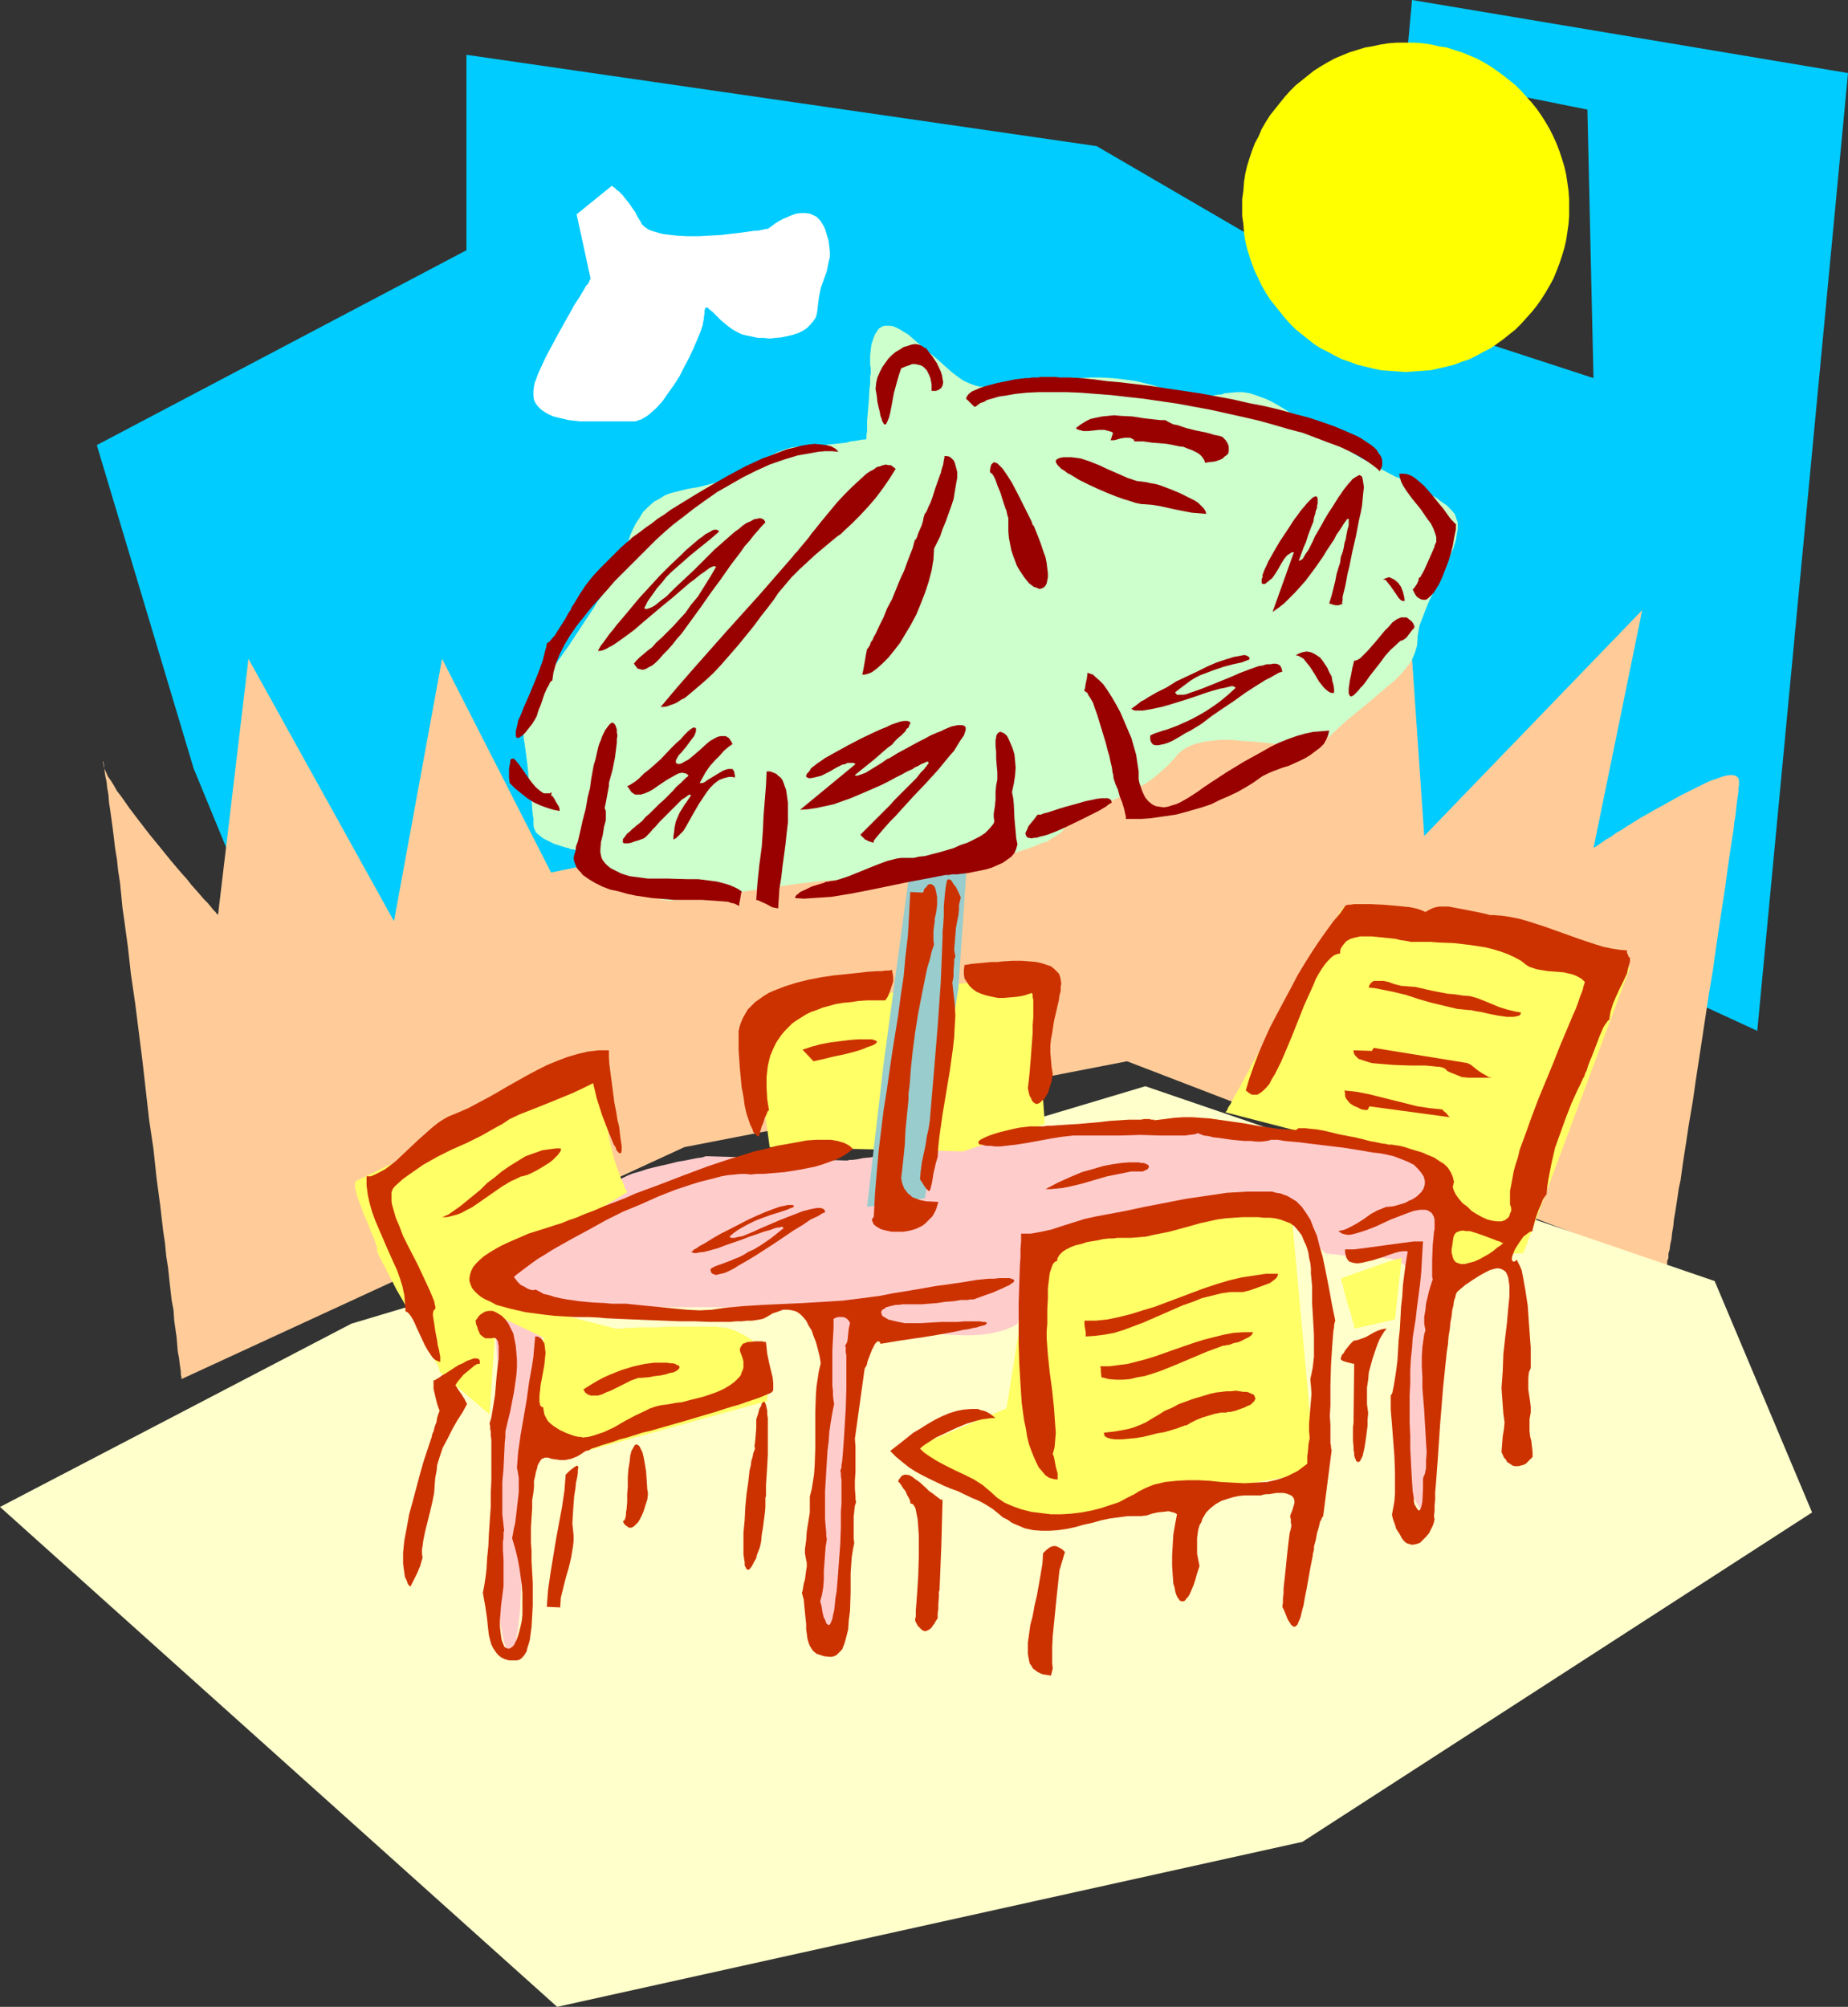
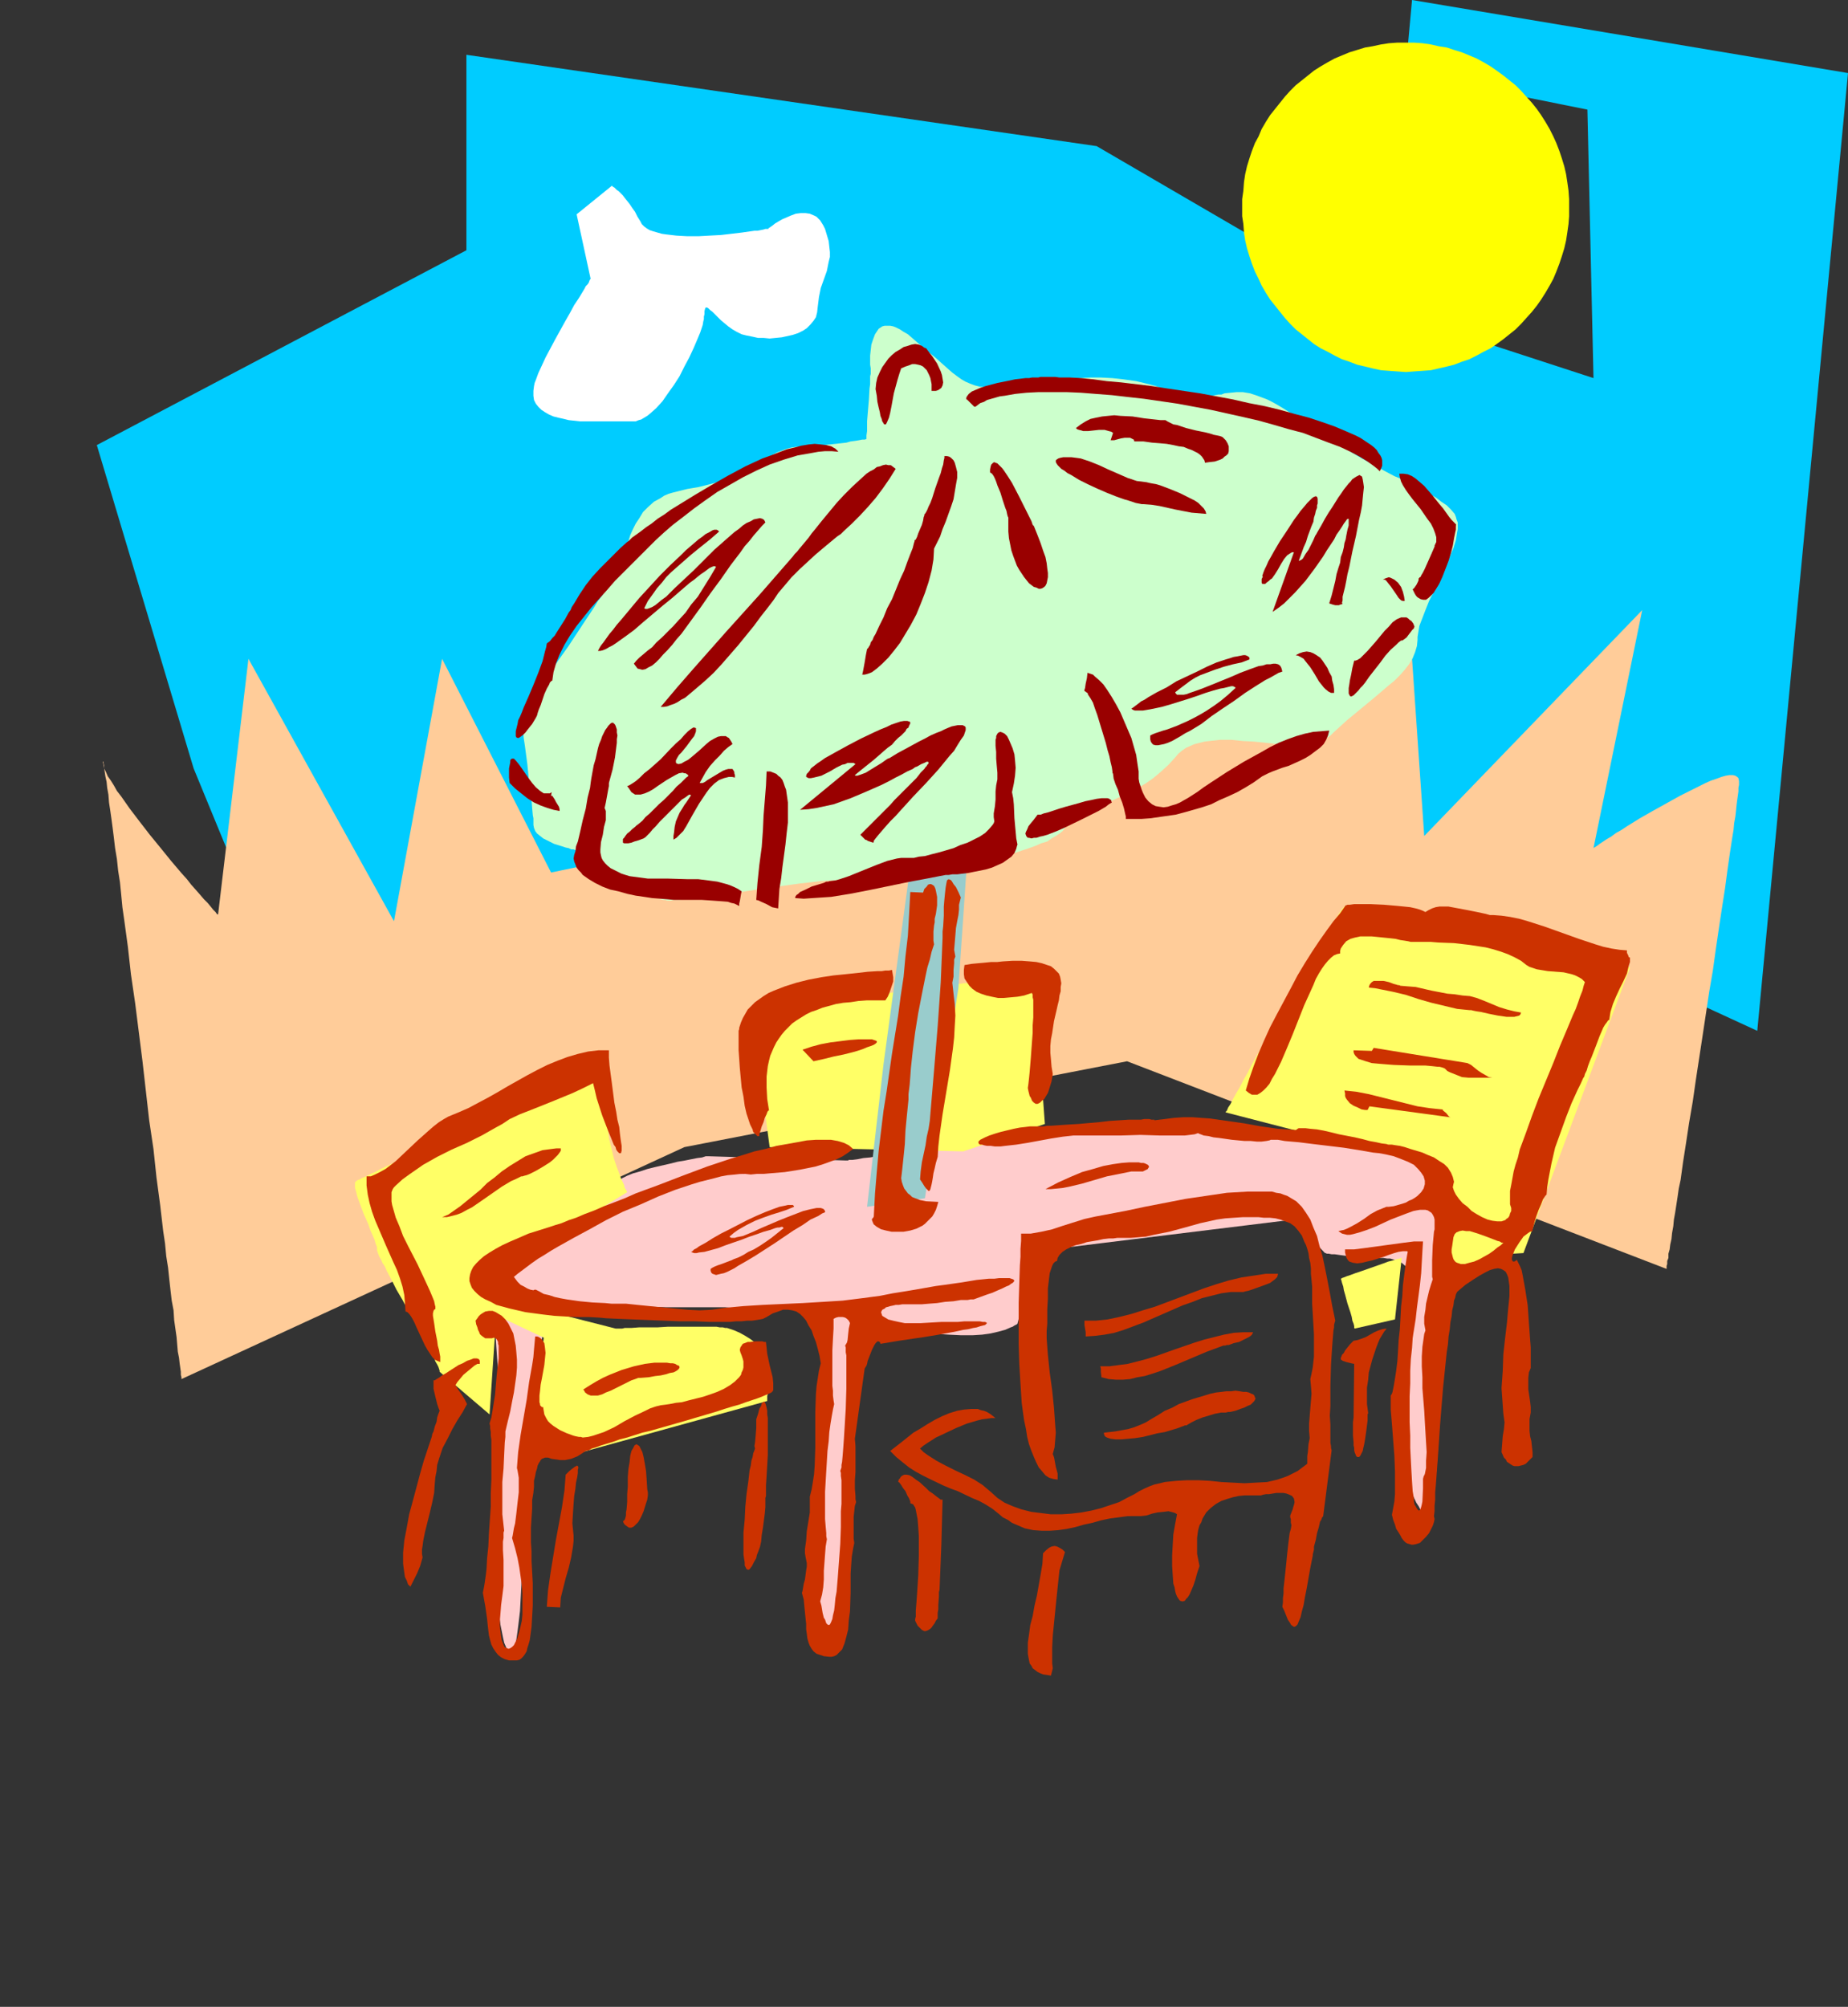
<svg xmlns="http://www.w3.org/2000/svg" xmlns:ns1="http://sodipodi.sourceforge.net/DTD/sodipodi-0.dtd" xmlns:ns2="http://www.inkscape.org/namespaces/inkscape" version="1.0" width="129.766mm" height="140.915mm" id="svg66" ns1:docname="Patio Furniture 4.wmf">
  <rect width="100%" height="100%" fill="#333333" stroke="none" />
  <ns1:namedview id="namedview66" pagecolor="#ffffff" bordercolor="#000000" borderopacity="0.25" ns2:showpageshadow="2" ns2:pageopacity="0.0" ns2:pagecheckerboard="0" ns2:deskcolor="#d1d1d1" ns2:document-units="mm" />
  <defs id="defs1">
    <pattern id="WMFhbasepattern" patternUnits="userSpaceOnUse" width="6" height="6" x="0" y="0" />
  </defs>
  <path style="fill:#00ccff;fill-opacity:1;fill-rule:evenodd;stroke:none" d="M 51.389,203.923 25.694,118.12 123.785,66.412 v -51.869 l 167.256,24.238 72.397,42.174 59.469,19.39 -1.616,-71.26 L 372.972,19.39 374.75,0 490.455,19.39 466.377,273.567 353.742,221.697 120.553,247.551 78.699,270.335 Z" id="path1" />
  <path style="fill:#ffcc99;fill-opacity:1;fill-rule:evenodd;stroke:none" d="m 48.157,365.995 v -0.162 -0.323 l -0.162,-0.646 v -0.808 l -0.162,-1.131 -0.162,-1.131 -0.162,-1.454 -0.323,-1.616 -0.162,-1.939 -0.162,-1.939 -0.323,-2.262 -0.323,-2.262 -0.162,-2.585 -0.485,-2.585 -0.323,-2.747 -0.323,-2.909 -0.323,-3.07 -0.485,-3.07 -0.323,-3.393 -0.485,-3.232 -0.808,-6.948 -0.97,-7.271 -0.808,-7.595 -1.131,-7.595 -1.778,-15.674 -1.939,-15.351 -1.131,-7.756 -0.808,-7.271 -0.97,-7.11 -0.485,-3.393 -0.323,-3.393 -0.323,-3.232 -0.485,-3.07 -0.323,-3.07 -0.485,-2.909 -0.323,-2.747 -0.323,-2.585 -0.323,-2.424 -0.323,-2.262 -0.323,-2.101 -0.162,-2.101 -0.323,-1.777 -0.162,-1.616 -0.323,-1.454 -0.162,-1.131 -0.162,-0.97 v -0.808 l -0.162,-0.485 v -0.485 h -0.162 v 0.162 l 0.162,0.646 0.162,0.97 0.485,0.97 0.485,1.131 0.808,1.131 0.808,1.293 0.808,1.454 1.131,1.454 1.131,1.616 1.131,1.616 2.586,3.393 2.747,3.555 2.909,3.555 2.747,3.393 2.747,3.232 1.454,1.616 1.131,1.454 1.293,1.454 1.131,1.293 0.97,1.131 0.97,0.97 0.808,0.97 0.646,0.808 0.646,0.646 0.323,0.485 0.323,0.162 v 0.162 l 8.08,-68.028 38.622,69.644 12.766,-69.644 28.926,56.717 186.648,-38.942 41.854,-17.775 3.232,47.022 57.853,-59.949 -12.928,63.181 0.162,-0.162 0.323,-0.162 0.485,-0.323 0.646,-0.485 0.97,-0.646 0.97,-0.646 1.131,-0.646 1.293,-0.97 1.454,-0.808 1.454,-0.97 3.394,-2.101 3.394,-1.939 7.272,-4.04 3.555,-1.777 1.616,-0.808 1.616,-0.808 1.454,-0.646 1.454,-0.485 1.293,-0.485 1.131,-0.323 0.97,-0.162 h 0.97 l 0.646,0.162 0.485,0.323 0.323,0.323 0.162,0.808 v 0.485 0.485 l -0.162,0.808 v 0.97 l -0.162,1.131 -0.162,1.131 -0.162,1.293 -0.162,1.616 -0.162,1.454 -0.323,1.777 -0.162,1.777 -0.323,1.939 -0.323,2.101 -0.323,2.101 -0.323,2.262 -0.323,2.262 -0.646,4.848 -0.808,5.171 -0.808,5.332 -0.808,5.494 -0.808,5.817 -0.97,5.656 -1.778,11.796 -1.778,11.634 -0.808,5.656 -0.97,5.656 -0.808,5.332 -0.808,5.171 -0.646,4.686 -0.485,2.262 -0.323,2.262 -0.323,2.101 -0.323,2.101 -0.323,1.777 -0.162,1.777 -0.323,1.777 -0.162,1.616 -0.323,1.454 -0.162,1.293 -0.323,1.131 v 1.131 l -0.323,0.808 v 0.808 l -0.162,0.485 v 0.485 0.323 0 L 299.121,281.646 181.638,304.43 Z" id="path2" />
-   <path style="fill:#ffffcc;fill-opacity:1;fill-rule:evenodd;stroke:none" d="M 93.243,351.29 0,399.928 147.864,532.591 345.662,488.801 480.921,401.382 455.065,339.979 303.969,288.271 Z" id="path3" />
  <path style="fill:#ffcccc;fill-opacity:1;fill-rule:evenodd;stroke:none" d="m 224.624,307.985 -36.522,-1.131 h -0.162 -0.162 -0.162 -0.323 l -0.97,0.323 -1.293,0.162 -1.616,0.323 -1.616,0.323 -1.939,0.323 -1.939,0.485 -4.202,0.97 -1.939,0.485 -1.939,0.646 -1.778,0.485 -1.616,0.646 -1.293,0.646 -1.131,0.646 -0.485,0.485 -0.485,0.323 -0.808,0.485 -0.808,0.323 -1.778,1.131 -2.101,1.131 -2.262,1.293 -2.424,1.293 -5.171,2.585 -2.424,1.454 -2.424,1.293 -2.262,1.293 -1.939,1.293 -1.778,1.131 -0.646,0.485 -0.646,0.485 -0.485,0.485 -0.485,0.485 -0.323,0.323 -0.162,0.485 -0.485,1.293 -0.646,1.454 -0.485,1.454 -0.646,1.616 -0.485,1.454 -0.485,1.293 -0.323,1.131 v 0.97 0.646 0.646 0.646 l 0.162,0.646 v 0.808 l 0.162,1.939 0.162,2.101 0.162,2.262 0.323,2.585 0.162,2.747 0.808,11.311 0.162,2.747 0.162,2.585 v 2.424 l 0.162,2.101 v 2.262 l -0.162,2.585 v 2.747 l -0.162,2.909 -0.162,6.302 -0.162,6.463 -0.162,3.232 -0.162,2.909 v 2.747 l -0.162,2.585 v 2.101 0.97 0.97 2.262 0.97 0.97 1.454 l 0.162,1.454 0.162,1.616 0.162,1.777 0.485,3.555 0.323,1.616 0.323,1.616 0.323,1.454 0.485,1.131 0.323,0.97 0.485,0.646 0.162,0.162 h 0.162 0.162 0.323 l 0.323,-0.323 0.162,-0.323 0.162,-0.646 0.162,-0.646 0.162,-0.808 0.162,-0.97 0.162,-1.131 0.162,-1.131 0.323,-2.585 0.323,-2.747 0.323,-5.979 0.162,-2.909 0.162,-3.07 v -2.585 l 0.162,-2.424 v -1.131 -0.97 -1.616 l 0.162,-0.485 v -0.808 -0.162 -0.323 -0.485 -0.646 l 0.162,-0.808 v -0.97 l 0.162,-1.131 0.162,-1.293 v -1.454 l 0.162,-1.454 0.323,-3.232 0.162,-3.393 0.323,-3.555 0.485,-7.11 0.323,-3.393 0.323,-3.07 v -1.454 l 0.162,-1.293 v -1.131 l 0.162,-1.131 v -0.808 -0.646 l 0.162,-0.646 v -0.162 -0.646 -0.97 l 0.162,-1.131 0.323,-1.293 0.162,-1.454 0.323,-1.616 0.808,-3.393 0.485,-3.232 0.323,-1.616 0.323,-1.293 0.323,-1.131 v -0.808 l 0.162,-0.485 0.162,-0.162 v -0.162 h 1.293 l 0.808,0.162 h 2.586 1.616 3.555 l 2.101,0.162 h 2.262 2.262 4.686 5.01 l 5.01,0.162 h 4.848 4.525 6.302 l 1.778,0.162 h 6.464 3.878 l 2.101,-0.162 h 2.101 2.586 l 5.01,-0.162 h 2.424 2.424 2.101 l 1.939,-0.162 h 1.778 1.131 l 0.485,-0.162 h 0.646 v 0.162 0.162 l 0.323,0.485 0.323,0.808 0.485,0.808 0.646,0.97 0.808,0.808 0.97,0.646 1.293,0.646 0.808,0.162 0.97,0.323 1.131,0.162 1.293,0.323 1.454,0.162 1.616,0.323 3.394,0.323 6.949,0.485 3.394,0.162 h 1.616 1.293 l 2.586,-0.162 2.262,-0.323 2.101,-0.485 1.778,-0.485 1.454,-0.646 0.485,-0.162 0.485,-0.323 0.323,-0.162 0.323,-0.162 0.162,-0.162 v 0 l 4.848,-19.229 68.357,-8.403 8.403,8.887 h 0.162 l 0.323,0.162 h 0.485 l 0.808,0.162 h 0.808 l 1.131,0.162 2.262,0.323 5.171,0.323 2.424,0.162 h 0.97 0.97 l 0.97,0.162 h 0.808 l 1.616,0.485 1.454,0.646 1.131,0.97 0.97,0.808 0.808,1.131 0.485,0.97 0.162,0.808 v 0.485 0.485 0.808 l -0.162,0.97 v 1.131 l -0.162,1.293 v 1.454 l -0.162,1.616 -0.162,1.777 -0.162,1.777 -0.323,4.04 -0.323,4.04 -0.323,4.363 -0.323,4.201 -0.323,4.201 -0.323,3.878 -0.162,1.939 -0.162,1.616 -0.162,1.616 v 1.454 l -0.162,1.293 v 1.293 l -0.162,0.808 v 0.808 0.646 0.323 0.485 l 0.162,0.808 0.162,0.97 0.485,1.131 0.808,2.262 1.131,2.585 1.131,2.424 0.646,0.97 0.485,0.97 0.646,0.808 0.485,0.646 0.485,0.323 0.485,0.162 0.323,-0.162 0.162,-0.485 0.162,-0.646 0.323,-0.97 0.162,-1.293 0.162,-1.454 0.162,-1.616 0.162,-1.777 0.323,-1.939 0.162,-2.101 0.162,-2.262 0.162,-2.262 0.323,-4.848 0.323,-5.009 0.323,-5.009 0.162,-4.848 0.162,-2.262 v -2.262 l 0.162,-2.101 v -1.939 l 0.162,-1.777 v -1.777 l 0.162,-1.293 v -1.293 -0.97 -0.808 -0.485 l 3.07,-32.641 -7.918,-10.826 -42.986,-5.979 h -0.97 l -0.646,-0.162 h -0.808 -0.97 -1.131 l -1.293,-0.162 h -1.293 -1.454 l -3.07,-0.162 -3.394,-0.162 h -3.394 l -7.11,-0.162 -3.394,-0.162 -3.07,-0.162 h -1.293 -1.293 -1.293 -0.97 l -0.97,-0.162 h -1.778 -0.646 l -0.808,0.162 -1.131,0.162 -1.616,0.162 -1.778,0.162 -1.939,0.323 -2.262,0.323 -2.424,0.323 -2.747,0.323 -2.909,0.323 -2.909,0.485 -3.07,0.323 -6.302,0.97 -6.464,0.808 -6.464,0.97 -6.302,0.808 -2.909,0.485 -2.747,0.323 -2.747,0.485 -2.424,0.323 -2.424,0.323 -1.939,0.323 -1.778,0.162 -1.616,0.323 -1.293,0.162 h -0.97 l -0.162,0.162 h -0.323 z" id="path4" />
-   <path style="fill:#ffff66;fill-opacity:1;fill-rule:evenodd;stroke:none" d="m 244.339,383.446 22.786,-9.695 7.11,-44.598 68.357,-9.049 6.464,70.452 -73.528,13.412 -31.189,-16.805 z" id="path5" />
  <path style="fill:#ffff66;fill-opacity:1;fill-rule:evenodd;stroke:none" d="m 325.3,295.22 v 0 -0.162 l 0.323,-0.323 0.323,-0.808 0.646,-0.97 0.646,-1.293 0.808,-1.454 0.97,-1.616 0.97,-1.939 1.131,-1.939 1.131,-2.262 1.293,-2.262 1.293,-2.262 2.747,-5.009 2.909,-5.009 2.909,-5.171 2.747,-5.009 1.454,-2.262 1.293,-2.262 1.293,-2.262 1.131,-1.939 1.131,-1.777 0.97,-1.777 0.97,-1.454 0.808,-1.293 0.646,-0.97 0.485,-0.646 0.485,-0.485 0.162,-0.162 h 0.162 v 0 h 0.323 l 0.323,0.162 h 0.485 l 0.485,0.162 h 0.646 l 1.454,0.323 1.778,0.323 2.101,0.485 2.262,0.485 2.586,0.646 2.747,0.485 3.07,0.646 3.07,0.808 3.232,0.646 6.787,1.454 6.949,1.454 6.949,1.616 3.394,0.646 3.394,0.808 3.07,0.646 3.07,0.646 3.07,0.646 2.586,0.646 2.424,0.485 2.262,0.485 2.101,0.485 1.616,0.485 h 0.646 l 0.646,0.162 0.646,0.162 0.323,0.162 h 0.485 0.162 l 0.162,0.162 h 0.162 l -28.28,75.784 -21.493,1.293 -1.293,-24.076 z" id="path6" />
  <path style="fill:#ffff66;fill-opacity:1;fill-rule:evenodd;stroke:none" d="m 204.262,304.43 -4.848,-36.195 74.982,-9.695 2.909,39.75 -21.654,7.271 z" id="path7" />
  <path style="fill:#ffff66;fill-opacity:1;fill-rule:evenodd;stroke:none" d="m 116.675,364.056 v -0.323 l -0.162,-0.485 -0.162,-0.485 -0.323,-0.646 -0.485,-0.808 -0.323,-0.97 -0.646,-0.97 -0.485,-1.131 -1.293,-2.424 -1.454,-2.424 -1.454,-2.909 -1.616,-2.747 -1.454,-2.747 -1.616,-2.747 -1.293,-2.585 -1.293,-2.424 -0.485,-1.131 -0.646,-0.97 -0.323,-0.808 -0.485,-0.808 -0.323,-0.808 -0.162,-0.485 -0.162,-0.485 v -0.162 -0.646 l -0.323,-0.808 -0.323,-1.131 -0.485,-1.131 -0.646,-1.454 -0.485,-1.454 -1.293,-2.909 -1.131,-3.07 -0.485,-1.293 -0.323,-1.293 -0.323,-1.131 v -0.808 -0.646 l 0.485,-0.485 0.323,-0.162 0.485,-0.162 0.485,-0.323 0.808,-0.323 0.97,-0.485 0.97,-0.485 1.131,-0.485 1.131,-0.646 2.747,-1.293 2.909,-1.454 6.141,-3.07 3.232,-1.454 2.909,-1.454 2.747,-1.454 1.293,-0.485 1.293,-0.646 1.131,-0.485 0.97,-0.485 0.808,-0.485 0.808,-0.323 0.485,-0.323 0.485,-0.162 0.323,-0.162 v 0 l 0.162,-0.162 h 0.162 l 0.162,-0.162 0.485,-0.323 0.485,-0.323 0.485,-0.323 0.646,-0.485 0.808,-0.323 1.454,-1.131 1.939,-1.131 1.939,-1.131 2.101,-1.293 4.363,-2.585 2.101,-1.293 1.939,-1.131 1.939,-0.97 1.616,-0.808 0.646,-0.323 1.293,-0.485 0.485,-0.162 h 0.485 0.323 l 0.808,0.323 0.646,0.485 0.808,0.808 0.485,0.97 0.485,1.293 0.485,1.454 0.485,1.454 0.646,3.393 0.646,3.393 0.485,3.393 0.162,1.616 0.162,1.454 0.646,2.585 0.646,2.747 0.808,2.424 0.808,2.101 0.323,0.97 0.485,0.97 0.323,0.646 0.162,0.808 0.323,0.485 0.162,0.323 0.162,0.323 v 0 l -27.634,16.967 -8.403,10.826 32.966,8.403 h 0.646 0.646 0.485 l 0.646,-0.162 h 0.808 0.97 l 2.101,-0.162 h 2.262 2.586 l 2.586,-0.162 h 5.171 2.586 2.424 1.939 0.97 l 0.808,0.162 h 0.808 l 0.646,0.162 h 0.485 l 0.485,0.162 1.454,0.485 1.454,0.646 1.454,0.808 1.293,0.808 1.293,0.97 1.131,1.131 0.97,1.131 0.485,1.293 0.323,0.646 0.162,0.97 0.162,1.777 0.162,4.04 v 1.777 0.808 l -0.162,0.646 v 0.485 0.485 0.323 l -52.682,14.543 -9.696,-2.585 3.07,-28.762 -12.605,-5.979 -1.778,26.339 z" id="path8" />
  <path style="fill:#99cccc;fill-opacity:1;fill-rule:evenodd;stroke:none" d="m 241.107,233.493 -6.626,48.961 -4.363,37.811 15.352,-2.262 8.888,-55.748 2.262,-33.287 z" id="path9" />
  <path style="fill:#ccffcc;fill-opacity:1;fill-rule:evenodd;stroke:none" d="m 229.957,116.504 v -0.97 l 0.162,-1.131 v -1.293 -1.293 l 0.485,-5.817 0.162,-2.909 0.162,-1.131 v -1.131 -0.97 l 0.162,-0.646 V 98.73 98.568 98.407 97.76 l -0.162,-0.97 v -2.424 l 0.162,-1.454 0.162,-1.454 0.485,-1.454 0.485,-1.293 0.646,-0.97 0.323,-0.485 0.485,-0.323 0.485,-0.323 0.646,-0.162 h 0.646 0.808 l 0.808,0.162 0.808,0.323 0.97,0.485 0.97,0.646 1.131,0.646 1.131,0.97 1.293,1.131 1.131,0.97 2.101,1.777 1.778,1.454 1.616,1.454 1.454,1.293 1.293,1.131 1.293,0.97 1.131,0.808 1.131,0.646 1.131,0.485 1.293,0.485 1.293,0.323 1.293,0.162 1.616,0.162 1.616,0.162 h 1.939 2.101 l 2.101,-0.162 4.202,-0.808 2.262,-0.323 2.262,-0.485 2.424,-0.323 2.424,-0.323 2.586,-0.323 2.586,-0.162 h 2.747 l 3.07,0.162 2.909,0.323 3.394,0.485 3.394,0.808 1.778,0.485 1.778,0.646 1.778,0.646 1.778,0.485 1.454,0.323 1.454,0.162 1.293,0.162 1.293,0.162 1.131,0.162 h 1.131 l 1.778,-0.162 1.778,-0.323 h 0.808 l 0.808,-0.323 1.616,-0.162 1.616,-0.162 h 1.616 l 0.97,0.162 0.97,0.162 0.97,0.323 0.97,0.323 1.293,0.485 1.293,0.485 1.293,0.646 1.454,0.808 1.616,0.97 1.778,1.131 1.778,1.131 1.939,1.293 2.101,1.454 2.101,1.454 3.717,2.424 3.555,2.101 3.555,2.101 3.232,1.777 2.909,1.616 2.747,1.454 2.747,1.131 2.262,1.293 2.262,1.131 1.939,1.131 1.778,0.97 1.454,1.131 1.454,0.97 1.131,1.131 0.97,1.131 0.323,0.808 0.162,0.646 0.323,0.808 v 0.808 0.97 l -0.162,0.808 -0.323,2.101 -0.646,2.101 -0.97,2.262 -0.97,2.262 -0.97,2.424 -1.293,2.424 -1.131,2.424 -1.131,2.262 -0.97,2.424 -0.808,2.101 -0.808,2.101 -0.323,1.939 -0.162,0.97 v 0.808 l -0.162,1.616 -0.485,1.616 -0.646,1.616 -0.97,1.616 -1.131,1.454 -1.293,1.454 -1.454,1.454 -1.778,1.454 -3.394,2.909 -3.717,3.07 -3.717,3.07 -1.778,1.616 -1.778,1.616 -0.808,0.808 -0.97,0.646 -1.131,0.485 -0.97,0.485 -1.293,0.323 -1.293,0.323 -1.293,0.162 h -1.293 -2.747 l -3.07,-0.162 -6.141,-0.646 -3.07,-0.162 -3.07,-0.323 h -2.909 l -2.909,0.323 -1.293,0.162 -1.293,0.323 -1.293,0.323 -1.131,0.485 -1.131,0.485 -1.131,0.808 -0.97,0.808 -0.808,0.97 -1.778,1.939 -1.939,1.777 -2.101,1.777 -2.101,1.454 -2.262,1.293 -2.262,1.131 -2.262,1.131 -2.101,0.97 -2.262,0.97 -1.939,0.808 -1.939,0.808 -1.616,0.808 -1.454,0.646 -1.293,0.808 -0.808,0.808 -0.646,0.808 -0.485,0.808 -0.646,0.808 -0.808,0.646 -0.97,0.646 -1.131,0.646 -1.131,0.808 -1.616,0.485 -1.454,0.646 -1.778,0.646 -1.939,0.646 -1.939,0.646 -2.262,0.646 -2.424,0.808 -2.424,0.646 -2.747,0.808 -2.747,0.808 -2.909,0.646 -2.909,0.646 -2.747,0.485 -2.747,0.485 -5.494,0.485 -5.333,0.323 -5.494,0.162 -5.333,0.162 -5.656,0.323 -2.747,0.323 -2.909,0.323 -5.818,0.808 -5.656,0.808 -5.333,0.808 -2.586,0.323 -2.424,0.323 -2.424,0.323 -2.101,0.323 -2.101,0.162 -1.778,0.162 -1.616,0.323 h -1.454 l -1.131,0.162 h -0.97 l -0.323,-0.162 h -0.646 l -0.646,-0.162 -0.646,-0.323 -1.616,-0.646 -1.778,-0.808 -1.939,-0.97 -1.939,-1.131 -4.202,-2.585 -2.101,-1.131 -1.939,-1.293 -1.778,-1.131 -1.616,-0.97 -1.293,-0.808 -0.485,-0.485 -0.485,-0.323 -0.323,-0.162 -0.323,-0.162 -0.162,-0.162 v 0 h -0.162 l -0.323,-0.162 h -0.646 l -0.646,-0.323 -0.808,-0.162 -0.97,-0.323 -2.101,-0.646 -1.939,-0.97 -0.97,-0.485 -0.808,-0.646 -0.808,-0.646 -0.485,-0.646 -0.323,-0.808 -0.162,-0.808 v -0.485 -0.646 -0.646 l -0.162,-0.808 -0.162,-1.777 -0.162,-2.101 -0.323,-2.262 -0.323,-2.424 -0.485,-5.009 -0.323,-2.424 -0.323,-2.424 -0.323,-2.101 -0.162,-1.939 -0.162,-1.616 -0.162,-0.808 v -0.485 l -0.162,-0.485 v -0.323 -0.323 -0.162 l 0.162,-0.162 0.485,-0.485 0.323,-0.646 0.646,-0.808 0.646,-0.97 0.646,-1.131 0.808,-1.131 0.97,-1.454 0.97,-1.454 1.131,-1.454 0.97,-1.616 2.262,-3.393 2.424,-3.393 4.686,-7.11 2.262,-3.393 0.97,-1.616 1.131,-1.454 0.808,-1.454 0.97,-1.293 0.808,-1.293 0.646,-1.131 0.646,-0.97 0.485,-0.97 0.485,-0.646 0.162,-0.485 0.323,-0.97 0.485,-0.97 0.323,-1.293 0.323,-1.454 0.485,-1.454 0.485,-1.616 0.646,-1.454 0.808,-1.616 0.97,-1.454 0.97,-1.616 1.293,-1.293 1.616,-1.454 1.778,-0.97 0.97,-0.646 1.131,-0.485 1.131,-0.323 1.293,-0.323 1.293,-0.323 1.293,-0.323 2.909,-0.485 2.586,-0.646 2.424,-0.646 2.262,-0.808 2.101,-0.97 1.939,-0.97 1.778,-0.97 1.778,-0.808 1.616,-0.97 1.454,-0.808 1.454,-0.808 1.454,-0.808 1.293,-0.485 1.293,-0.485 1.293,-0.323 1.131,-0.162 h 1.293 1.454 l 3.07,-0.323 3.07,-0.323 3.07,-0.323 1.454,-0.162 1.131,-0.323 1.293,-0.162 0.97,-0.162 0.808,-0.162 h 0.646 z" id="path10" />
  <path style="fill:#990000;fill-opacity:1;fill-rule:evenodd;stroke:none" d="m 239.168,97.76 1.131,-0.485 0.97,-0.323 0.808,-0.323 h 0.808 l 0.808,0.162 0.646,0.162 0.646,0.323 0.485,0.485 0.485,0.485 0.323,0.646 0.323,0.646 0.323,0.808 0.323,1.616 v 1.777 h 0.646 0.485 l 0.485,-0.162 0.323,-0.162 0.646,-0.485 0.323,-0.646 0.162,-0.808 -0.162,-0.97 -0.162,-0.97 -0.323,-0.97 -0.97,-2.101 -1.293,-1.939 -0.646,-0.808 -0.485,-0.646 -0.485,-0.646 -0.485,-0.162 -0.646,-0.485 -0.808,-0.323 -0.97,-0.162 -0.97,0.162 -0.97,0.323 -1.131,0.323 -0.97,0.646 -1.131,0.646 -0.97,0.808 -0.97,0.97 -0.808,1.131 -0.808,1.131 -0.646,1.293 -0.646,1.454 -0.323,1.454 -0.162,1.616 0.323,1.777 0.162,1.616 0.323,1.454 0.323,1.293 0.162,0.97 0.323,0.808 0.162,0.646 0.323,0.485 0.162,0.323 h 0.162 0.162 0.162 l 0.162,-0.323 0.162,-0.323 0.485,-1.131 0.323,-1.293 0.323,-1.616 0.646,-3.555 0.485,-1.777 0.485,-1.777 0.485,-1.616 z" id="path11" />
  <path style="fill:#990000;fill-opacity:1;fill-rule:evenodd;stroke:none" d="m 166.286,143.974 -1.616,1.454 -1.778,1.777 -1.778,1.777 -1.939,1.939 -1.939,2.101 -1.778,2.262 -1.616,2.424 -1.454,2.424 -0.323,0.485 -0.323,0.485 -0.323,0.808 -0.485,0.646 -0.97,1.777 -1.131,1.777 -1.131,1.777 -0.485,0.808 -0.646,0.646 -0.485,0.646 -0.323,0.323 -0.485,0.323 -0.162,0.162 -0.162,0.97 -0.323,1.131 -0.323,1.293 -0.323,1.293 -1.131,3.07 -1.293,3.232 -1.293,3.07 -0.646,1.454 -0.646,1.454 -0.485,1.293 -0.485,1.131 -0.485,0.97 -0.162,0.97 -0.162,0.646 -0.162,0.646 -0.162,0.646 v 0.485 0.323 0.485 l 0.162,0.323 0.323,0.162 h 0.323 l 0.485,-0.323 0.646,-0.485 0.646,-0.646 0.485,-0.646 1.293,-1.616 0.97,-1.616 0.323,-0.646 0.162,-0.646 0.162,-0.485 0.162,-0.485 0.485,-1.131 0.97,-2.909 0.646,-1.454 0.646,-1.131 0.162,-0.485 0.323,-0.323 0.162,-0.162 h 0.162 l 0.162,-1.131 0.162,-1.131 0.323,-1.131 0.323,-1.131 0.97,-2.424 1.293,-2.585 1.454,-2.424 1.778,-2.585 1.939,-2.424 1.939,-2.424 4.202,-4.686 2.101,-2.424 1.939,-1.939 2.101,-2.101 1.778,-1.777 1.616,-1.616 1.454,-1.454 1.939,-1.939 2.101,-1.939 2.424,-2.101 2.747,-2.101 2.909,-2.262 2.909,-2.101 3.232,-2.262 3.394,-1.939 3.394,-1.939 3.555,-1.777 3.555,-1.616 3.717,-1.293 3.717,-1.131 3.717,-0.646 1.778,-0.323 1.778,-0.162 h 1.778 l 1.778,0.162 -0.808,-0.808 -1.131,-0.646 -1.293,-0.323 -1.454,-0.162 -1.616,-0.162 -1.616,0.162 -1.939,0.323 -1.778,0.485 -2.101,0.485 -2.101,0.808 -2.101,0.808 -2.262,0.808 -4.525,2.101 -4.525,2.424 -4.525,2.585 -4.363,2.585 -4.202,2.585 -2.101,1.293 -1.778,1.293 -1.778,1.131 -1.616,1.293 -1.454,0.97 -1.454,1.131 -1.131,0.808 -1.131,0.808 -0.808,0.808 z" id="path12" />
  <path style="fill:#990000;fill-opacity:1;fill-rule:evenodd;stroke:none" d="m 274.396,100.184 h -0.485 l -0.808,0.162 h -0.97 l -1.293,0.162 -1.454,0.162 -1.454,0.323 -3.232,0.646 -3.07,0.808 -1.454,0.485 -1.131,0.485 -1.131,0.485 -0.808,0.646 -0.485,0.646 -0.162,0.323 v 0.485 h 0.162 l 0.323,0.323 0.646,0.646 0.808,0.808 0.162,0.162 h 0.323 l 0.646,-0.485 0.646,-0.485 0.97,-0.323 0.808,-0.485 1.131,-0.323 1.131,-0.323 1.131,-0.323 1.293,-0.162 2.747,-0.485 3.07,-0.323 3.232,-0.162 h 3.555 3.717 l 3.878,0.162 4.04,0.323 4.202,0.323 4.202,0.485 4.363,0.485 8.888,1.293 8.726,1.616 4.363,0.97 4.363,0.97 4.202,0.97 4.04,1.131 3.878,1.131 3.717,0.97 3.394,1.293 3.394,1.293 3.07,1.131 2.747,1.293 2.424,1.293 2.101,1.293 1.778,1.293 0.808,0.646 0.646,0.646 0.323,-0.646 0.323,-0.808 v -0.646 -0.808 l -0.162,-0.646 -0.323,-0.646 -0.485,-0.646 -0.485,-0.808 -0.646,-0.646 -0.808,-0.646 -0.97,-0.646 -0.97,-0.646 -0.97,-0.646 -1.293,-0.646 -2.586,-1.131 -3.07,-1.293 -3.232,-1.131 -3.394,-1.131 -3.717,-0.97 -4.04,-1.131 -4.04,-0.97 -4.202,-0.808 -4.202,-0.97 -8.726,-1.616 -8.726,-1.293 -4.202,-0.646 -4.04,-0.485 -4.04,-0.485 -3.717,-0.323 -3.555,-0.485 -3.232,-0.323 -3.07,-0.162 h -1.454 -1.293 l -1.131,-0.162 h -1.131 -1.939 -0.808 l -0.646,0.162 h -0.646 z" id="path13" />
  <path style="fill:#990000;fill-opacity:1;fill-rule:evenodd;stroke:none" d="m 203.131,138.642 -0.323,-0.646 -0.485,-0.323 -0.646,-0.162 -0.808,0.162 -0.808,0.162 -0.808,0.485 -1.131,0.485 -0.97,0.646 -1.131,0.97 -1.131,0.808 -1.293,1.131 -1.293,1.131 -2.747,2.424 -5.333,5.332 -2.586,2.424 -2.586,2.424 -1.131,1.131 -1.131,1.131 -1.131,0.808 -0.97,0.808 -0.808,0.646 -0.808,0.485 -0.808,0.323 -0.485,0.162 h -0.485 l -0.323,-0.162 0.97,-1.939 1.293,-1.777 1.131,-1.616 1.293,-1.454 1.131,-1.454 1.293,-1.293 2.747,-2.424 2.586,-2.262 2.586,-2.101 2.424,-1.939 2.424,-2.101 -0.323,-0.323 -0.323,-0.162 h -0.646 l -0.485,0.162 -0.808,0.485 -0.97,0.485 -0.808,0.646 -1.131,0.808 -1.131,0.97 -1.131,0.97 -1.131,0.97 -1.293,1.293 -2.747,2.585 -2.747,2.747 -5.494,5.979 -2.424,2.909 -2.424,2.909 -1.131,1.293 -0.97,1.293 -0.97,1.131 -0.808,1.131 -0.808,1.131 -0.646,0.808 -0.485,0.808 -0.323,0.646 h 0.646 l 0.646,-0.162 0.808,-0.323 0.808,-0.485 0.97,-0.485 0.97,-0.646 1.131,-0.808 1.131,-0.808 2.424,-1.777 2.424,-2.101 5.171,-4.363 2.586,-2.101 2.424,-2.101 2.262,-1.939 1.131,-0.808 0.97,-0.808 0.808,-0.646 0.97,-0.646 0.646,-0.485 0.646,-0.485 0.646,-0.323 0.485,-0.162 h 0.323 l 0.323,0.162 -1.616,2.747 -1.616,2.585 -1.616,2.585 -1.778,2.101 -1.454,2.101 -1.778,1.939 -1.454,1.616 -1.616,1.616 -1.454,1.454 -1.454,1.293 -1.131,1.293 -1.293,0.97 -1.131,0.97 -0.97,0.808 -0.808,0.808 -0.646,0.808 0.485,0.646 0.485,0.646 0.646,0.162 0.646,0.162 0.808,-0.162 0.808,-0.485 0.97,-0.485 0.97,-0.808 0.97,-0.97 0.97,-1.131 1.131,-1.131 1.293,-1.454 1.131,-1.454 1.293,-1.454 2.586,-3.555 2.586,-3.555 2.586,-3.716 2.747,-3.717 2.586,-3.716 2.586,-3.393 1.131,-1.616 1.293,-1.454 1.131,-1.454 1.131,-1.293 0.97,-1.131 z" id="path14" />
  <path style="fill:#cc3200;fill-opacity:1;fill-rule:evenodd;stroke:none" d="m 218.968,321.72 v -0.323 l -0.323,-0.485 -0.323,-0.162 -0.485,-0.162 h -0.485 -0.646 l -0.808,0.162 -0.808,0.162 -1.939,0.485 -2.101,0.808 -2.101,0.808 -2.424,0.97 -4.525,1.939 -2.101,0.97 -1.939,0.808 -0.808,0.323 -0.808,0.162 -0.808,0.162 -0.485,0.162 h -0.646 -0.323 l -0.323,-0.162 -0.162,-0.162 1.131,-0.97 1.131,-0.808 2.262,-1.293 2.262,-1.131 2.101,-0.808 2.262,-0.808 2.101,-0.646 1.939,-0.646 1.939,-0.808 v -0.162 l -0.323,-0.323 h -0.323 -0.485 -0.485 l -0.646,0.162 -0.808,0.162 -0.808,0.162 -1.778,0.646 -2.101,0.808 -2.262,0.97 -2.424,1.131 -4.686,2.424 -2.262,1.131 -2.262,1.293 -1.778,1.131 -1.778,0.97 -0.646,0.485 -0.646,0.323 -0.485,0.485 -0.323,0.162 0.323,0.162 0.485,0.162 h 0.646 l 0.646,-0.162 1.454,-0.162 1.778,-0.485 1.778,-0.485 2.101,-0.808 4.202,-1.454 2.101,-0.808 1.939,-0.646 1.778,-0.646 1.778,-0.485 1.293,-0.485 0.646,-0.162 h 0.485 l 0.485,-0.162 h 0.323 l 0.162,0.162 0.162,0.162 -1.616,1.293 -1.616,1.293 -1.616,1.131 -1.454,0.97 -1.616,0.97 -1.454,0.646 -1.293,0.808 -1.293,0.646 -1.293,0.485 -0.646,0.323 -0.485,0.162 -2.101,0.808 -0.97,0.323 -0.808,0.323 -0.646,0.323 -0.485,0.323 v 0.485 l 0.162,0.485 0.323,0.323 0.485,0.162 0.485,0.162 0.646,-0.162 0.646,-0.162 0.808,-0.162 0.808,-0.323 0.97,-0.485 0.97,-0.485 0.97,-0.646 2.262,-1.293 2.424,-1.454 5.01,-3.232 5.01,-3.393 2.424,-1.454 2.101,-1.454 2.101,-0.97 0.97,-0.646 z" id="path15" />
  <path style="fill:#990000;fill-opacity:1;fill-rule:evenodd;stroke:none" d="m 340.329,178.231 -0.162,-0.646 -0.162,-0.485 -0.323,-0.485 -0.485,-0.323 -0.646,-0.162 h -0.646 l -0.808,0.162 h -0.97 l -0.97,0.323 -1.131,0.162 -2.262,0.808 -2.586,0.97 -2.586,1.131 -5.171,2.101 -2.424,0.97 -2.262,0.808 -0.97,0.323 -0.808,0.323 -0.808,0.162 h -0.646 -0.646 -0.485 l -0.323,-0.323 -0.162,-0.323 1.454,-1.131 1.293,-0.97 1.293,-0.97 1.293,-0.808 1.293,-0.646 1.293,-0.485 2.586,-0.97 2.424,-0.808 2.424,-0.646 2.262,-0.485 2.101,-0.808 V 174.514 l -0.162,-0.162 -0.485,-0.323 -0.485,-0.162 h -0.485 l -0.808,0.162 -0.808,0.162 -0.97,0.162 -0.97,0.323 -1.131,0.323 -2.424,0.808 -2.586,1.131 -2.586,1.293 -5.494,2.585 -2.586,1.616 -2.586,1.293 -2.262,1.293 -0.97,0.646 -0.97,0.485 -0.808,0.646 -0.646,0.485 -0.646,0.485 -0.485,0.323 0.485,0.323 0.485,0.162 h 0.646 0.646 0.808 l 0.97,-0.162 1.778,-0.323 2.262,-0.485 2.262,-0.646 4.686,-1.454 2.424,-0.808 2.262,-0.808 2.101,-0.646 1.778,-0.485 0.97,-0.162 0.646,-0.162 0.646,-0.162 0.646,-0.162 h 0.485 l 0.323,0.162 0.323,0.162 v 0.162 l -1.939,1.777 -1.939,1.616 -1.778,1.293 -1.939,1.293 -1.616,0.97 -1.778,0.97 -1.616,0.808 -1.454,0.646 -1.454,0.646 -1.293,0.485 -1.293,0.485 -1.131,0.323 -0.97,0.323 -0.97,0.323 -0.808,0.323 -0.646,0.323 v 0.97 l 0.162,0.646 0.323,0.485 0.323,0.323 0.646,0.162 h 0.646 l 0.808,-0.162 0.808,-0.162 0.97,-0.323 1.131,-0.485 1.131,-0.646 1.131,-0.646 1.293,-0.808 1.293,-0.646 2.909,-1.777 2.747,-2.101 3.07,-2.101 2.909,-1.939 2.909,-2.101 2.747,-1.777 2.586,-1.616 1.293,-0.646 1.131,-0.646 1.131,-0.646 z" id="path16" />
  <path style="fill:#990000;fill-opacity:1;fill-rule:evenodd;stroke:none" d="m 222.2,142.358 0.97,-0.646 0.808,-0.808 2.101,-1.939 2.101,-2.101 2.101,-2.262 2.101,-2.424 1.939,-2.585 1.778,-2.585 1.616,-2.585 -0.646,-0.485 -0.646,-0.485 h -0.646 l -0.646,-0.162 -0.808,0.162 -0.808,0.323 -0.808,0.162 -0.808,0.646 -0.97,0.485 -0.97,0.646 -1.778,1.616 -2.101,1.939 -2.101,2.101 -1.939,2.101 -3.878,4.686 -1.939,2.424 -0.808,0.97 -0.808,1.131 -1.616,1.939 -0.808,0.97 -0.646,0.808 -0.646,0.646 -0.485,0.646 -8.726,10.018 -8.888,9.857 -8.726,9.857 -4.363,5.009 -4.363,5.171 h 0.808 l 0.97,-0.162 0.808,-0.323 0.97,-0.323 0.97,-0.485 0.97,-0.646 0.97,-0.485 0.97,-0.808 2.101,-1.777 2.262,-1.939 2.262,-2.101 2.101,-2.262 4.363,-5.009 2.101,-2.585 2.101,-2.585 1.778,-2.424 1.778,-2.262 1.616,-2.101 1.293,-1.939 1.778,-2.101 1.778,-2.101 2.101,-2.101 2.101,-1.939 2.101,-1.939 2.101,-1.777 1.939,-1.616 z" id="path17" />
  <path style="fill:#990000;fill-opacity:1;fill-rule:evenodd;stroke:none" d="m 247.894,145.59 0.808,-1.616 0.808,-1.616 0.646,-1.939 0.808,-1.939 1.454,-4.04 0.646,-1.939 0.323,-1.939 0.323,-1.939 0.323,-1.777 v -1.616 l -0.323,-1.293 -0.323,-1.131 -0.323,-0.646 -0.323,-0.323 -0.323,-0.323 -0.485,-0.323 -0.646,-0.162 h -0.646 v 0.485 l -0.162,0.646 -0.162,1.131 -0.323,0.97 -0.323,1.293 -0.485,1.293 -0.97,2.747 -0.808,2.585 -0.485,1.293 -0.485,0.97 -0.323,0.808 -0.323,0.646 -0.323,0.485 -0.162,0.162 v 0.323 l -0.162,0.323 -0.162,0.97 -0.323,1.131 -0.485,1.131 -0.485,1.131 -0.323,0.97 -0.162,0.323 -0.162,0.323 -0.162,0.162 h -0.162 v 0.323 l -0.162,0.485 -0.162,0.646 -0.162,0.646 -0.323,0.808 -0.323,0.808 -0.808,2.101 -0.808,2.262 -1.131,2.424 -2.101,5.171 -1.293,2.424 -0.97,2.424 -1.131,2.262 -0.97,2.101 -0.485,0.808 -0.323,0.808 -0.485,0.646 -0.162,0.646 -0.323,0.485 -0.162,0.323 -0.323,0.323 v 0 l -0.323,1.616 -0.323,1.939 -0.323,1.777 -0.162,0.808 -0.162,0.646 h 0.646 l 0.646,-0.162 0.485,-0.162 0.808,-0.323 0.646,-0.485 0.646,-0.485 1.454,-1.293 1.616,-1.616 1.454,-1.777 1.616,-2.101 1.454,-2.424 1.454,-2.424 1.454,-2.747 1.131,-2.747 1.131,-2.909 0.97,-2.909 0.808,-3.07 0.485,-2.909 z" id="path18" />
  <path style="fill:#990000;fill-opacity:1;fill-rule:evenodd;stroke:none" d="m 267.609,137.349 v 1.939 1.777 l 0.162,1.777 0.323,1.616 0.323,1.616 0.485,1.454 0.485,1.293 0.485,1.293 0.646,1.131 0.646,0.97 0.646,0.97 0.646,0.808 0.646,0.808 0.646,0.485 0.646,0.485 0.646,0.162 0.646,0.323 h 0.485 l 0.485,-0.162 0.485,-0.323 0.323,-0.323 0.323,-0.646 0.162,-0.808 0.162,-0.808 v -1.131 l -0.162,-1.131 -0.162,-1.454 -0.323,-1.616 -0.646,-1.777 -0.646,-1.939 -0.808,-2.101 -0.97,-2.424 -0.162,-0.162 -0.162,-0.162 -0.162,-0.485 -0.162,-0.485 -0.323,-0.646 -0.323,-0.646 -0.808,-1.616 -0.808,-1.616 -0.97,-1.939 -1.939,-3.716 -1.131,-1.777 -0.97,-1.454 -0.485,-0.646 -0.485,-0.485 -0.485,-0.485 -0.323,-0.323 -0.485,-0.162 -0.323,-0.162 -0.323,0.162 -0.162,0.162 -0.323,0.323 -0.162,0.485 -0.162,0.808 v 0.808 l 0.323,0.162 0.323,0.323 0.323,0.485 0.323,0.646 0.323,0.808 0.323,0.97 0.808,1.939 0.646,2.101 0.646,1.939 0.323,0.808 0.162,0.808 0.162,0.646 z" id="path19" />
  <path style="fill:#990000;fill-opacity:1;fill-rule:evenodd;stroke:none" d="m 319.806,122.806 1.131,-0.162 1.454,-0.162 1.454,-0.485 0.646,-0.323 0.485,-0.485 0.485,-0.323 0.485,-0.485 0.162,-0.646 v -0.485 -0.808 l -0.323,-0.808 -0.485,-0.808 -0.808,-0.808 -0.323,-0.162 -0.485,-0.162 -0.808,-0.162 -0.808,-0.162 -0.97,-0.323 -1.293,-0.323 -2.424,-0.485 -2.586,-0.646 -2.424,-0.808 -0.97,-0.162 -0.97,-0.485 -0.646,-0.323 -0.485,-0.323 h -1.293 l -1.454,-0.162 -2.909,-0.323 -3.07,-0.485 -3.232,-0.162 -1.616,-0.162 -1.616,0.162 -1.616,0.162 -1.616,0.323 -1.454,0.323 -1.293,0.646 -1.293,0.808 -1.293,0.97 0.323,0.323 0.485,0.162 0.646,0.162 0.485,0.162 h 1.293 l 1.454,-0.162 1.454,-0.162 h 1.454 l 1.131,0.323 0.646,0.162 0.485,0.323 -0.646,1.939 h 0.97 l 1.778,-0.485 0.97,-0.162 h 0.808 0.646 l 0.646,0.323 0.323,0.162 0.162,0.485 h 2.424 l 2.262,0.323 2.101,0.162 1.778,0.162 1.778,0.323 1.454,0.323 1.293,0.162 1.131,0.485 0.97,0.323 0.97,0.485 0.646,0.323 0.646,0.485 0.485,0.485 0.646,0.97 z" id="path20" />
  <path style="fill:#990000;fill-opacity:1;fill-rule:evenodd;stroke:none" d="m 304.292,127.977 -1.293,-0.162 -1.293,-0.162 -2.424,-0.808 -2.586,-1.131 -2.586,-1.131 -2.424,-1.131 -2.424,-0.97 -2.424,-0.808 -1.131,-0.162 -1.293,-0.162 h -1.131 -1.131 l -0.808,0.162 -0.485,0.162 -0.485,0.323 -0.162,0.162 v 0.485 l 0.162,0.323 0.323,0.485 0.485,0.485 0.485,0.485 0.808,0.485 0.808,0.646 0.97,0.485 2.101,1.293 2.262,1.131 2.424,1.131 2.586,1.131 2.424,0.97 2.262,0.808 1.131,0.323 0.97,0.323 0.97,0.323 0.808,0.162 0.808,0.162 h 0.485 l 2.101,0.162 2.101,0.323 4.363,0.97 4.202,0.808 1.939,0.162 1.939,0.162 -0.162,-0.646 -0.485,-0.808 -0.646,-0.646 -0.808,-0.808 -0.97,-0.646 -1.293,-0.646 -2.586,-1.293 -2.747,-1.131 -1.293,-0.485 -1.293,-0.485 -1.131,-0.323 -0.97,-0.162 -0.808,-0.162 z" id="path21" />
  <path style="fill:#990000;fill-opacity:1;fill-rule:evenodd;stroke:none" d="m 215.089,204.246 -0.485,0.646 -0.485,0.485 -0.162,0.485 v 0.323 l 0.323,0.162 0.323,0.162 h 0.646 l 0.808,-0.162 0.646,-0.162 0.646,-0.162 0.646,-0.162 0.646,-0.323 1.616,-0.808 1.616,-0.97 1.616,-0.808 0.808,-0.162 0.646,-0.323 h 0.646 0.485 0.485 l 0.485,0.323 -14.706,12.119 2.262,-0.162 2.101,-0.323 2.262,-0.485 2.262,-0.485 2.262,-0.808 2.262,-0.808 4.202,-1.777 4.04,-1.777 1.939,-0.97 1.778,-0.97 1.616,-0.808 1.454,-0.808 1.454,-0.646 0.646,-0.485 0.485,-0.162 1.131,-0.646 0.808,-0.323 0.646,-0.323 h 0.323 l 0.162,0.162 v 0.323 l -0.323,0.323 -0.162,0.323 -0.323,0.323 -0.323,0.485 -0.485,0.485 -0.485,0.485 -0.485,0.646 -0.646,0.808 -0.808,0.808 -0.808,0.808 -0.97,0.97 -0.97,0.97 -1.131,1.131 -1.131,1.131 -1.131,1.293 -1.454,1.454 -1.454,1.454 -1.616,1.616 -1.616,1.616 -1.778,1.777 0.485,0.485 0.323,0.323 0.485,0.485 0.485,0.162 0.162,0.162 0.485,0.162 0.485,0.162 0.485,0.162 0.162,-0.162 v -0.323 l 0.485,-0.646 0.646,-0.808 0.97,-1.131 0.97,-1.131 1.293,-1.454 1.454,-1.454 1.454,-1.616 3.232,-3.555 3.394,-3.555 3.232,-3.555 1.454,-1.777 1.454,-1.777 1.293,-1.454 0.97,-1.616 0.808,-1.293 0.808,-1.131 0.323,-0.97 0.162,-0.485 v -0.323 -0.323 l -0.162,-0.323 -0.323,-0.162 -0.323,-0.162 h -0.323 -0.485 -0.485 l -0.808,0.162 -0.808,0.162 -0.808,0.323 -1.131,0.485 -0.97,0.485 -1.293,0.485 -1.454,0.646 -1.454,0.808 -1.616,0.808 -1.778,0.97 -1.778,0.97 -2.101,1.131 -2.101,1.293 -0.485,0.162 -0.485,0.323 -1.131,0.808 -2.909,1.777 -1.293,0.808 -1.293,0.485 -0.485,0.162 -0.485,0.162 h -0.485 l -0.162,-0.162 1.778,-1.454 1.616,-1.293 1.616,-1.293 1.293,-1.131 1.293,-1.131 1.131,-0.97 1.131,-0.808 0.808,-0.97 0.808,-0.808 0.808,-0.646 0.646,-0.646 0.485,-0.485 0.323,-0.646 0.485,-0.323 0.162,-0.485 0.323,-0.646 v -0.162 l -0.162,-0.323 h -0.162 l -0.485,-0.162 h -0.808 l -0.97,0.162 -0.97,0.323 -1.454,0.485 -1.293,0.646 -1.616,0.646 -1.778,0.808 -3.394,1.616 -3.394,1.777 -3.232,1.777 -1.454,0.808 -1.454,0.808 -1.131,0.808 -0.97,0.646 -0.808,0.646 -0.646,0.485 -0.323,0.323 z" id="path22" />
  <path style="fill:#990000;fill-opacity:1;fill-rule:evenodd;stroke:none" d="m 335.158,153.023 -0.323,0.646 v 0.646 0.323 l 0.162,0.323 h 0.323 0.485 l 0.323,-0.323 0.646,-0.485 0.323,-0.323 0.485,-0.323 0.808,-1.131 0.808,-1.293 0.808,-1.454 0.808,-1.293 0.808,-0.97 0.485,-0.323 0.485,-0.323 0.323,-0.162 h 0.485 l -5.656,15.836 1.616,-1.131 1.454,-1.131 1.454,-1.454 1.454,-1.454 2.747,-3.07 2.424,-3.232 2.262,-3.232 0.97,-1.616 0.97,-1.454 0.97,-1.454 0.646,-1.293 0.808,-1.131 0.323,-0.485 0.323,-0.485 0.485,-0.808 0.485,-0.646 0.323,-0.485 0.323,-0.162 h 0.162 v 0.323 0.485 0.97 l -0.323,1.131 -0.162,0.808 -0.162,0.808 -0.162,0.97 -0.323,0.97 -0.162,1.131 -0.323,1.293 -0.485,1.293 -0.162,1.454 -0.485,1.454 -0.485,1.616 -0.323,1.777 -0.485,1.939 -0.485,1.939 -0.646,2.101 0.485,0.162 0.485,0.162 0.646,0.162 h 0.323 0.323 0.162 0.162 l 0.323,-0.162 0.646,-0.162 -0.162,-0.323 0.162,-0.646 v -0.97 l 0.323,-1.293 0.323,-1.293 0.323,-1.616 0.323,-1.777 0.485,-1.939 0.808,-4.04 0.97,-4.201 0.808,-4.201 0.485,-2.101 0.323,-1.777 0.162,-1.777 0.162,-1.616 0.162,-1.454 -0.162,-1.131 -0.162,-0.97 -0.162,-0.646 -0.162,-0.162 -0.323,-0.162 -0.162,-0.162 -0.323,0.162 -0.323,0.162 -0.323,0.162 -0.485,0.323 -0.485,0.323 -0.485,0.646 -0.485,0.485 -0.646,0.808 -0.646,0.808 -0.646,0.97 -0.808,1.131 -0.808,1.293 -0.808,1.293 -0.97,1.454 -0.97,1.616 -0.97,1.777 -1.131,1.939 -0.162,0.323 -0.323,0.485 -0.485,1.131 -1.293,2.585 -0.808,1.131 -0.646,1.131 -0.323,0.323 -0.323,0.162 -0.323,0.162 h -0.162 l 0.646,-1.777 0.646,-1.777 0.646,-1.454 0.485,-1.616 0.485,-1.293 0.485,-1.293 0.485,-1.131 0.162,-1.131 0.323,-0.97 0.162,-0.808 0.323,-0.808 v -0.646 l 0.162,-0.485 v -1.293 l -0.162,-0.485 -0.323,-0.162 -0.485,0.162 -0.485,0.323 -0.646,0.646 -0.646,0.646 -0.808,0.97 -0.97,1.131 -0.808,1.131 -0.97,1.293 -1.778,2.747 -1.939,2.909 -1.616,2.747 -0.808,1.454 -0.646,1.131 -0.485,1.131 -0.485,0.97 -0.323,0.808 -0.162,0.485 -0.162,0.485 z" id="path23" />
  <path style="fill:#990000;fill-opacity:1;fill-rule:evenodd;stroke:none" d="m 185.678,207.801 0.808,-1.454 0.808,-1.454 1.131,-1.616 1.293,-1.454 1.293,-1.293 1.131,-1.293 1.131,-0.97 1.131,-0.808 -0.323,-0.646 -0.323,-0.485 -0.323,-0.485 -0.323,-0.162 -0.485,-0.323 h -0.323 -0.97 l -0.808,0.162 -0.97,0.485 -1.131,0.646 -0.97,0.808 -1.939,1.777 -2.101,1.777 -0.808,0.646 -0.97,0.485 -0.808,0.485 -0.808,0.162 -0.323,-0.162 h -0.162 l -0.162,-0.323 v -0.485 l 0.323,-0.646 0.485,-0.808 0.646,-0.646 1.454,-1.777 1.293,-1.777 0.646,-0.808 0.323,-0.808 0.162,-0.485 v -0.485 -0.323 l -0.323,-0.162 h -0.162 -0.323 l -0.162,0.162 -0.323,0.162 -0.808,0.646 -0.97,0.97 -0.97,1.131 -1.293,1.131 -1.293,1.293 -2.747,2.909 -2.909,2.585 -1.454,1.131 -1.131,1.131 -1.131,0.97 -0.97,0.646 -0.808,0.485 -0.485,0.162 0.485,0.646 0.323,0.485 0.323,0.485 0.485,0.323 0.485,0.323 h 0.485 0.97 l 1.131,-0.323 1.131,-0.485 1.131,-0.646 1.131,-0.808 2.424,-1.616 1.131,-0.646 1.131,-0.646 0.97,-0.485 0.97,-0.162 0.485,0.162 h 0.323 l 0.485,0.323 0.323,0.323 h -0.162 v 0.162 l -0.485,0.323 -0.646,0.646 -0.808,0.808 -1.131,0.97 -0.97,1.131 -2.424,2.424 -1.293,1.131 -1.293,1.293 -1.131,1.131 -1.131,0.97 -0.808,0.97 -0.97,0.808 -0.646,0.485 -0.323,0.323 -0.808,0.646 -0.646,0.646 -0.646,0.485 -0.485,0.646 -0.323,0.485 -0.323,0.323 v 0.323 0.323 0.323 l 0.323,0.162 h 0.485 0.646 l 0.808,-0.162 0.808,-0.323 1.131,-0.323 1.293,-0.485 0.485,-0.323 0.485,-0.485 0.646,-0.646 0.808,-0.97 0.808,-0.808 0.97,-1.131 2.101,-2.101 2.101,-2.101 0.97,-0.97 0.808,-0.808 0.808,-0.485 0.646,-0.485 0.485,-0.323 0.485,0.162 -0.646,0.97 -0.646,0.97 -0.485,0.646 -0.485,0.808 -0.808,1.293 -0.485,1.131 -0.485,1.131 -0.323,1.454 -0.162,1.454 -0.162,0.97 v 0.97 l 0.808,-0.485 0.808,-0.808 0.97,-0.97 0.808,-1.293 0.808,-1.454 0.808,-1.454 1.778,-3.07 0.97,-1.454 0.97,-1.454 0.97,-1.293 1.131,-1.131 1.293,-0.97 1.293,-0.485 0.646,-0.162 0.646,-0.162 h 0.808 l 0.808,0.162 v -0.646 l -0.162,-0.485 v -0.323 l -0.162,-0.323 -0.323,-0.485 h -0.485 -0.646 l -0.646,0.162 -0.808,0.323 -0.808,0.485 -1.616,0.97 -1.616,0.97 -0.646,0.485 -0.646,0.323 h -0.485 z" id="path24" />
  <path style="fill:#990000;fill-opacity:1;fill-rule:evenodd;stroke:none" d="m 161.6,207.801 0.485,-1.777 0.485,-1.777 0.323,-1.616 0.323,-1.616 0.162,-1.293 0.162,-1.293 0.162,-1.293 v -0.97 l 0.162,-0.97 -0.162,-0.808 v -0.808 l -0.162,-0.485 -0.162,-0.485 -0.162,-0.323 -0.323,-0.323 -0.162,-0.162 h -0.323 l -0.323,0.162 -0.323,0.323 -0.323,0.323 -0.323,0.485 -0.485,0.646 -0.323,0.646 -0.485,0.97 -0.323,0.97 -0.485,1.131 -0.323,1.131 -0.323,1.454 -0.323,1.454 -0.485,1.616 -0.323,1.777 -0.323,1.777 -0.162,1.131 -0.162,1.293 -0.646,2.585 -0.485,2.909 -0.808,3.07 -0.646,2.909 -0.646,2.747 -0.485,1.293 -0.162,1.293 -0.323,0.97 -0.162,0.97 0.162,0.808 0.323,0.808 0.323,0.808 0.485,0.646 0.646,0.646 0.485,0.646 1.616,1.131 1.616,0.97 1.939,0.97 2.101,0.808 2.262,0.485 2.262,0.646 2.262,0.485 2.262,0.323 2.101,0.323 2.101,0.162 1.939,0.162 1.778,0.162 h 1.454 5.979 l 2.424,0.162 2.262,0.162 2.101,0.162 0.97,0.323 0.808,0.162 0.646,0.323 0.646,0.323 v -0.646 l 0.162,-0.646 0.162,-0.97 0.162,-0.97 0.162,-0.646 -0.97,-0.646 -0.97,-0.485 -1.131,-0.485 -0.97,-0.323 -2.424,-0.646 -2.424,-0.323 -2.586,-0.323 h -2.747 L 177.275,233.17 h -2.747 -2.586 l -2.424,-0.323 -2.424,-0.323 -2.101,-0.646 -0.97,-0.485 -0.97,-0.485 -0.97,-0.485 -0.808,-0.646 -0.646,-0.646 -0.646,-0.808 -0.323,-0.646 -0.162,-0.646 -0.162,-0.808 v -0.808 l 0.162,-1.939 0.485,-1.939 0.323,-2.101 0.485,-1.777 v -0.97 -0.808 -0.646 l -0.323,-0.808 0.323,-1.454 0.323,-1.777 0.323,-1.777 0.162,-0.808 z" id="path25" />
  <path style="fill:#990000;fill-opacity:1;fill-rule:evenodd;stroke:none" d="m 146.409,210.225 -0.485,0.323 h -0.646 -0.485 -0.485 l -0.485,-0.323 -0.485,-0.323 -1.131,-0.97 -0.97,-1.131 -0.97,-1.293 -1.778,-2.585 -0.808,-1.131 -0.808,-0.97 -0.485,-0.485 h -0.323 -0.162 l -0.323,0.162 -0.162,0.323 v 0.485 l -0.162,0.808 -0.162,0.808 v 2.424 l 0.162,1.454 1.454,1.454 1.616,1.293 1.616,1.293 1.778,1.131 1.778,0.808 1.778,0.646 1.616,0.485 1.616,0.323 v -0.485 l -0.162,-0.646 -0.808,-1.293 -0.323,-0.646 -0.323,-0.485 -0.323,-0.485 h -0.323 z" id="path26" />
  <path style="fill:#990000;fill-opacity:1;fill-rule:evenodd;stroke:none" d="m 202.485,220.243 -0.162,2.262 -0.162,2.262 -0.646,4.848 -0.485,4.686 -0.162,2.262 -0.162,2.262 0.646,0.162 0.646,0.323 1.454,0.646 1.454,0.808 0.808,0.162 0.808,0.162 0.162,-2.585 0.162,-2.585 0.485,-2.909 0.323,-2.909 0.808,-5.979 0.323,-3.07 0.323,-2.747 v -2.747 -2.585 l -0.323,-2.262 -0.162,-1.131 -0.323,-0.808 -0.323,-0.97 -0.323,-0.808 -0.485,-0.646 -0.646,-0.485 -0.485,-0.485 -0.808,-0.323 -0.808,-0.323 h -0.97 l -0.162,3.716 -0.323,4.04 -0.323,4.04 z" id="path27" />
  <path style="fill:#990000;fill-opacity:1;fill-rule:evenodd;stroke:none" d="m 270.033,224.121 -0.323,-1.616 -0.162,-1.777 -0.323,-3.555 -0.162,-3.716 -0.162,-1.616 -0.323,-1.616 0.485,-2.262 0.323,-2.101 0.162,-2.101 -0.162,-1.939 -0.162,-1.616 -0.485,-1.616 -0.485,-1.131 -0.485,-1.131 -0.485,-0.97 -0.646,-0.646 -0.646,-0.323 -0.485,-0.162 -0.485,0.162 -0.323,0.323 -0.323,0.646 v 0.485 l -0.162,0.485 v 1.616 l 0.162,1.616 v 1.777 l 0.162,1.939 0.162,1.777 v 1.777 l -0.323,1.616 -0.162,1.616 v 1.131 0.97 l -0.162,1.777 -0.323,1.939 v 0.97 l 0.162,1.131 -0.162,0.485 -0.323,0.485 -0.97,1.131 -0.97,0.97 -1.454,0.97 -1.616,0.808 -1.616,0.808 -1.939,0.646 -1.778,0.808 -3.878,1.131 -1.939,0.485 -1.778,0.485 -1.616,0.162 -1.293,0.323 h -1.293 -0.808 -1.293 l -1.131,0.162 -1.293,0.323 -1.293,0.323 -2.586,0.97 -2.424,0.97 -5.171,2.101 -2.424,0.808 -1.131,0.323 -1.293,0.162 h -0.162 l -0.485,0.162 h -0.485 l -0.646,0.323 -1.616,0.485 -1.616,0.485 -1.616,0.808 -1.454,0.646 -0.485,0.485 -0.485,0.323 -0.323,0.485 v 0.323 l 2.262,0.162 2.424,-0.162 2.424,-0.162 2.424,-0.162 5.01,-0.808 5.01,-0.97 10.181,-2.101 5.171,-0.97 5.01,-0.97 h 0.808 l 0.97,-0.162 h 1.293 l 1.293,-0.162 1.454,-0.162 1.616,-0.323 3.232,-0.646 1.616,-0.485 1.454,-0.646 1.454,-0.646 1.131,-0.808 1.131,-0.808 0.808,-0.97 0.485,-1.131 0.162,-0.646 z" id="path28" />
  <path style="fill:#990000;fill-opacity:1;fill-rule:evenodd;stroke:none" d="m 295.081,212.972 -0.162,-0.323 v -0.323 l -0.323,-0.162 -0.162,-0.162 -0.485,-0.162 h -0.485 -1.131 l -1.293,0.162 -1.454,0.323 -1.616,0.323 -1.616,0.485 -3.555,0.97 -1.616,0.485 -1.454,0.485 -1.454,0.485 -1.293,0.323 -0.808,0.323 h -0.485 -0.323 l -0.97,1.293 -0.808,0.97 -0.646,0.808 -0.323,0.808 -0.323,0.646 -0.162,0.485 0.162,0.485 0.162,0.323 0.323,0.323 h 0.323 l 0.646,0.162 0.646,-0.162 h 0.646 l 0.97,-0.323 0.808,-0.162 1.131,-0.323 2.101,-0.808 2.262,-0.97 4.686,-2.262 2.262,-1.131 2.262,-1.131 1.939,-1.131 0.808,-0.646 z" id="path29" />
  <path style="fill:#990000;fill-opacity:1;fill-rule:evenodd;stroke:none" d="m 302.192,206.67 v -1.939 l -0.323,-2.101 -0.323,-2.262 -0.646,-2.262 -0.646,-2.262 -0.97,-2.262 -0.97,-2.262 -0.97,-2.262 -1.131,-2.101 -1.131,-1.939 -1.131,-1.777 -1.131,-1.616 -1.131,-1.131 -1.131,-0.97 -0.485,-0.485 -0.485,-0.162 -0.485,-0.162 -0.485,-0.162 -0.162,1.454 -0.323,1.454 -0.162,1.131 -0.162,0.485 v 0.323 l 0.323,0.162 0.162,0.162 0.323,0.162 0.162,0.485 0.646,0.97 0.646,1.131 0.485,1.454 0.646,1.777 1.131,3.717 1.131,3.716 0.485,1.939 0.485,1.616 0.323,1.616 0.323,1.293 0.162,1.131 v 0.323 l 0.162,0.323 0.162,1.293 0.485,1.454 0.646,1.454 0.485,1.777 0.646,1.616 0.485,1.616 0.323,1.454 0.162,0.646 v 0.646 h 2.101 2.101 l 2.262,-0.162 2.262,-0.323 2.262,-0.323 2.262,-0.323 2.424,-0.646 2.262,-0.646 2.262,-0.646 2.424,-0.808 2.262,-1.131 2.262,-0.97 2.424,-1.131 2.262,-1.293 2.101,-1.293 2.262,-1.616 0.646,-0.323 0.97,-0.485 1.131,-0.485 1.293,-0.485 1.293,-0.485 1.616,-0.485 2.909,-1.293 1.616,-0.808 1.293,-0.808 1.293,-0.97 1.293,-0.97 0.97,-0.97 0.646,-1.131 0.485,-1.131 0.323,-1.293 -2.101,0.162 -2.101,0.162 -2.262,0.485 -2.262,0.646 -2.262,0.808 -2.424,0.97 -2.262,1.131 -2.262,1.293 -4.686,2.585 -4.525,2.747 -4.202,2.747 -1.939,1.293 -1.778,1.293 -2.262,1.454 -2.262,1.293 -1.131,0.485 -1.131,0.323 -0.97,0.323 -1.131,0.162 -1.131,-0.162 -0.97,-0.162 -0.97,-0.485 -0.97,-0.808 -0.808,-0.97 -0.646,-1.293 -0.323,-0.808 -0.323,-0.97 -0.323,-0.97 z" id="path30" />
  <path style="fill:#990000;fill-opacity:1;fill-rule:evenodd;stroke:none" d="m 371.841,169.99 h 0.323 l 0.485,-0.323 0.646,-0.485 0.485,-0.646 0.97,-1.293 0.485,-0.485 0.162,-0.485 -0.323,-0.808 -0.485,-0.646 -0.485,-0.323 -0.323,-0.323 -0.485,-0.323 h -0.485 -0.485 -0.485 l -1.131,0.485 -1.131,0.808 -0.97,1.131 -1.131,1.131 -2.262,2.747 -1.131,1.293 -1.131,1.293 -0.97,0.97 -0.97,0.97 -0.808,0.485 -0.485,0.162 h -0.323 l -0.485,1.939 -0.323,1.777 -0.323,1.454 -0.162,1.131 -0.162,0.97 v 1.454 l 0.162,0.323 0.162,0.323 0.323,0.162 0.323,-0.162 0.323,-0.162 0.323,-0.323 0.485,-0.485 0.485,-0.485 0.485,-0.646 0.646,-0.646 0.646,-0.808 1.131,-1.616 2.909,-3.716 1.293,-1.777 1.454,-1.616 1.454,-1.293 0.646,-0.646 z" id="path31" />
  <path style="fill:#990000;fill-opacity:1;fill-rule:evenodd;stroke:none" d="m 384.608,147.852 v -1.131 l 0.323,-0.97 0.485,-2.262 0.646,-2.101 0.162,-1.131 0.162,-1.131 -0.808,-0.162 -0.808,-0.162 -0.646,-0.646 -0.808,-0.485 -1.293,-1.454 -1.293,-1.777 -1.293,-1.616 -1.454,-1.454 -0.646,-0.646 -0.808,-0.485 -0.808,-0.323 h -0.808 l 0.162,0.808 0.162,0.97 0.485,0.808 0.485,0.97 1.293,1.777 0.646,0.808 0.646,0.97 1.293,1.777 0.485,0.97 0.485,0.97 0.162,0.97 v 0.97 1.131 l -0.485,0.97 v 0.323 l -0.162,0.323 -0.485,1.131 -0.646,1.454 -0.646,1.454 -0.646,1.454 -0.646,1.293 -0.323,0.485 -0.162,0.485 -0.323,0.162 -0.162,0.162 v 0.323 l -0.162,0.485 -0.485,0.97 -0.485,0.808 -0.323,0.162 -0.162,0.162 0.323,0.646 0.323,0.646 0.323,0.485 0.323,0.323 0.808,0.485 0.646,0.162 h 0.808 l 0.646,-0.485 0.646,-0.646 0.808,-0.808 0.485,-0.97 0.646,-0.97 1.131,-2.585 0.97,-2.424 0.485,-1.293 z" id="path32" />
  <path style="fill:#990000;fill-opacity:1;fill-rule:evenodd;stroke:none" d="m 386.385,139.126 -0.485,-0.485 -0.646,-0.646 -0.646,-0.808 -0.808,-1.131 -0.808,-1.131 -0.97,-1.131 -1.939,-2.424 -2.101,-2.424 -1.131,-0.97 -1.131,-0.97 -0.97,-0.646 -1.131,-0.485 -1.131,-0.162 h -1.131 l 0.162,0.97 0.323,1.131 0.485,0.97 0.808,1.293 0.808,1.131 0.97,1.293 2.101,2.585 1.778,2.585 0.97,1.293 0.646,1.293 0.485,1.293 0.323,1.131 v 1.131 l -0.323,0.97 v 0.323 l -0.162,0.162 -0.162,0.646 -0.323,0.485 -0.485,1.293 -1.293,3.07 -0.808,1.293 -0.323,0.485 -0.162,0.485 -0.323,0.162 -0.162,0.162 -0.162,0.323 v 0.485 l -0.485,0.97 -0.646,0.808 -0.162,0.323 h -0.162 l 0.485,0.97 0.485,0.646 0.485,0.485 0.646,0.485 0.485,0.162 h 0.485 l 0.485,-0.162 0.485,-0.323 0.485,-0.323 0.485,-0.485 0.485,-0.646 0.485,-0.646 0.97,-1.616 0.808,-1.777 0.808,-2.101 0.808,-2.101 0.646,-2.101 0.485,-1.939 0.323,-1.939 0.323,-1.616 0.162,-0.646 v -0.646 z" id="path33" />
  <path style="fill:#990000;fill-opacity:1;fill-rule:evenodd;stroke:none" d="m 343.884,173.868 0.646,0.162 0.646,0.323 0.808,0.485 0.485,0.646 1.293,1.616 1.131,1.777 1.131,1.939 0.646,0.808 0.646,0.808 0.485,0.485 0.808,0.646 0.646,0.323 h 0.808 v -0.97 l -0.162,-1.131 -0.323,-1.131 -0.162,-1.131 -0.646,-1.131 -0.485,-1.131 -0.646,-0.97 -0.646,-0.97 -0.646,-0.808 -0.97,-0.646 -0.808,-0.485 -0.808,-0.323 -0.97,-0.162 -0.97,0.162 -0.97,0.323 z" id="path34" />
  <path style="fill:#990000;fill-opacity:1;fill-rule:evenodd;stroke:none" d="m 366.993,153.831 h 0.485 l 0.323,0.162 0.646,0.808 0.646,0.808 1.454,2.101 0.646,0.97 0.646,0.646 0.485,0.162 h 0.485 l -0.162,-1.131 -0.323,-1.293 -0.485,-1.293 -0.808,-1.131 -0.97,-0.808 -0.97,-0.485 -0.485,-0.162 -0.485,0.162 -0.485,0.162 z" id="path35" />
  <path style="fill:#cc3200;fill-opacity:1;fill-rule:evenodd;stroke:none" d="m 272.78,288.756 0.162,0.808 0.162,0.646 0.162,0.646 0.323,0.485 0.323,0.808 0.485,0.485 0.485,0.323 h 0.485 l 0.646,-0.323 0.485,-0.485 0.646,-0.485 0.485,-0.808 0.485,-0.808 0.323,-0.97 0.646,-2.101 0.162,-0.97 0.162,-0.97 -0.323,-1.939 -0.162,-1.939 -0.162,-1.777 v -1.777 l 0.162,-1.777 0.323,-1.616 0.485,-3.232 0.646,-2.747 0.323,-1.454 0.323,-1.293 0.162,-1.293 0.323,-1.131 v -1.131 l 0.162,-0.97 -0.162,-0.97 -0.162,-0.808 -0.323,-0.808 -0.646,-0.646 -0.646,-0.646 -0.808,-0.646 -0.97,-0.323 -1.454,-0.485 -1.454,-0.323 -1.778,-0.162 -2.101,-0.162 h -2.424 l -2.586,0.162 -1.454,0.162 h -1.616 l -1.616,0.162 -1.778,0.162 -1.778,0.162 -1.939,0.323 -0.162,1.293 v 1.131 l 0.162,1.131 0.646,0.97 0.646,0.97 0.808,0.808 1.131,0.808 1.131,0.485 1.454,0.485 1.454,0.323 1.616,0.323 h 1.616 l 1.778,-0.162 1.778,-0.162 1.778,-0.323 1.939,-0.646 h 0.162 v 0.162 l 0.162,0.162 v 0.485 0.323 l 0.162,0.646 v 1.293 1.616 1.777 l -0.162,2.101 v 1.939 l -0.323,4.363 -0.162,2.262 -0.162,1.939 -0.162,1.939 -0.162,1.616 -0.162,1.454 z" id="path36" />
  <path style="fill:#cc3200;fill-opacity:1;fill-rule:evenodd;stroke:none" d="m 241.43,287.787 0.162,-2.101 0.162,-2.262 0.485,-4.524 0.646,-5.009 0.808,-5.009 0.97,-5.009 0.97,-4.848 0.485,-2.262 0.646,-2.101 0.485,-2.101 0.646,-1.939 -0.162,-0.97 v -0.97 -1.454 l 0.162,-1.616 0.162,-0.808 v -0.97 l 0.323,-1.293 0.162,-1.131 0.162,-1.131 v -1.131 -1.131 l -0.162,-0.808 -0.162,-0.808 -0.162,-0.646 -0.323,-0.646 -0.485,-0.323 -0.323,-0.162 h -0.323 l -0.485,0.162 -0.323,0.485 -0.646,0.646 -0.323,0.97 -3.394,-0.162 -0.323,5.979 -0.323,5.656 -0.646,5.494 -0.485,5.332 -0.808,5.332 -0.646,5.009 -1.616,10.018 -1.454,10.18 -0.808,5.009 -0.646,5.332 -0.646,5.332 -0.485,5.494 -0.485,5.817 -0.323,6.14 -0.162,0.323 -0.323,0.323 v 0.323 l 0.323,0.808 0.162,0.323 0.808,0.646 1.131,0.646 1.293,0.323 1.454,0.323 h 1.616 1.616 l 1.778,-0.323 1.616,-0.485 1.616,-0.808 0.646,-0.485 0.646,-0.646 0.646,-0.646 0.646,-0.646 0.485,-0.808 0.485,-0.97 0.323,-0.97 0.323,-1.131 -3.232,-0.162 -1.616,-0.323 -1.293,-0.485 -0.808,-0.323 -0.485,-0.485 -0.646,-0.485 -0.485,-0.646 -0.485,-0.646 -0.323,-0.808 -0.323,-0.97 -0.162,-0.97 0.162,-1.293 0.162,-1.454 0.323,-3.07 0.323,-3.232 0.162,-3.555 0.323,-3.393 0.323,-3.232 0.162,-1.616 v -1.454 l 0.162,-1.293 z" id="path37" />
  <path style="fill:#cc3200;fill-opacity:1;fill-rule:evenodd;stroke:none" d="m 252.742,260.801 0.162,-0.808 0.162,-0.808 v -1.777 l 0.162,-1.777 v -0.97 l 0.323,-0.808 -0.323,-1.777 0.162,-1.939 0.162,-1.939 0.162,-1.939 0.323,-1.777 0.162,-0.808 0.162,-0.808 0.162,-1.454 v -1.293 l 0.485,-1.939 -0.646,-1.454 -0.646,-1.293 -0.646,-0.808 -0.485,-0.808 -0.323,-0.323 -0.485,-0.162 -0.323,0.162 -0.162,0.323 -0.162,0.808 -0.162,0.97 -0.162,1.454 -0.162,1.616 -0.162,1.939 v 2.424 l -0.162,2.747 -0.162,1.454 v 1.616 l -0.485,11.796 -0.808,11.634 -0.97,11.796 -0.97,11.473 -0.162,1.939 -0.323,2.101 -0.485,2.101 -0.323,2.262 -0.97,4.524 -0.323,2.424 -0.162,2.101 0.646,0.97 0.485,0.808 0.485,0.646 0.323,0.323 0.323,0.323 h 0.162 l 0.162,-0.162 0.162,-0.323 0.162,-0.646 0.162,-0.646 0.162,-0.808 0.162,-0.97 0.162,-1.131 0.323,-1.293 0.323,-1.454 0.485,-1.616 0.162,-2.747 0.323,-2.909 0.808,-5.656 0.485,-2.909 0.485,-2.909 0.97,-5.817 0.808,-5.817 0.323,-2.909 0.162,-3.07 0.162,-2.747 -0.162,-3.07 -0.323,-2.747 z" id="path38" />
  <path style="fill:#cc3200;fill-opacity:1;fill-rule:evenodd;stroke:none" d="m 236.744,257.408 -0.808,0.162 h -0.97 l -0.97,0.162 h -1.131 l -2.586,0.162 -2.747,0.323 -3.07,0.323 -3.232,0.323 -3.232,0.485 -3.394,0.646 -3.232,0.808 -3.07,0.97 -2.909,1.131 -1.454,0.646 -1.293,0.808 -1.131,0.808 -1.131,0.808 -0.97,0.97 -0.97,0.97 -0.646,1.131 -0.646,1.131 -0.485,1.131 -0.485,1.454 v 0.323 l -0.162,0.485 v 0.808 0.646 1.777 1.939 l 0.162,2.262 0.162,2.424 0.485,5.171 0.485,2.424 0.323,2.424 0.485,2.101 0.646,1.939 0.323,0.97 0.323,0.646 0.323,0.646 0.162,0.646 0.485,0.485 0.323,0.323 0.323,0.323 h 0.485 v -0.162 -0.323 l 0.323,-0.97 0.323,-1.131 0.485,-1.131 0.323,-1.131 0.485,-0.97 0.162,-0.485 0.162,-0.323 0.162,-0.162 h 0.162 l -0.485,-3.07 -0.162,-3.07 v -2.909 l 0.323,-2.747 0.323,-1.454 0.323,-1.293 0.485,-1.131 0.485,-1.131 0.646,-1.293 0.646,-0.97 0.808,-1.131 0.808,-0.97 0.97,-0.97 0.97,-0.97 1.131,-0.808 1.293,-0.808 1.293,-0.808 1.293,-0.646 1.454,-0.485 1.616,-0.646 1.778,-0.485 1.778,-0.485 1.939,-0.323 1.939,-0.162 2.101,-0.323 2.262,-0.162 h 2.262 2.586 l 0.646,-0.97 0.485,-1.131 0.323,-0.97 0.323,-0.97 0.323,-0.97 v -1.131 l -0.162,-0.97 z" id="path39" />
  <path style="fill:#cc3200;fill-opacity:1;fill-rule:evenodd;stroke:none" d="m 212.989,278.576 2.909,3.07 2.909,-0.646 2.586,-0.646 2.424,-0.485 1.939,-0.485 1.778,-0.485 1.454,-0.485 1.131,-0.485 0.97,-0.323 0.808,-0.323 0.485,-0.323 0.323,-0.323 v -0.162 -0.162 l -0.323,-0.162 -0.485,-0.162 -0.485,-0.162 h -0.808 -0.808 -0.97 -0.97 l -2.262,0.162 -2.586,0.323 -2.586,0.323 -2.586,0.485 -2.424,0.646 z" id="path40" />
  <path style="fill:#cc3200;fill-opacity:1;fill-rule:evenodd;stroke:none" d="m 157.398,287.463 0.485,1.939 0.485,2.101 1.454,4.524 0.808,2.101 0.808,2.101 0.808,1.939 0.646,1.616 0.485,0.646 0.162,0.646 0.323,0.485 0.323,0.323 0.162,0.162 h 0.323 0.162 v -0.162 l 0.162,-0.485 v -0.485 -0.808 l -0.162,-0.97 -0.162,-1.131 -0.162,-1.293 -0.162,-1.616 -0.485,-1.939 -0.323,-2.101 -0.485,-2.424 -0.646,-5.009 -0.323,-2.424 -0.323,-2.424 -0.162,-2.101 v -1.939 h -2.747 l -2.747,0.323 -2.747,0.646 -2.747,0.808 -2.586,0.97 -2.747,1.131 -2.586,1.293 -2.747,1.454 -5.171,2.909 -2.747,1.616 -2.586,1.454 -5.171,2.747 -2.586,1.131 -2.747,1.131 -1.131,0.646 -1.293,0.808 -1.454,1.131 -1.293,1.131 -2.909,2.585 -2.909,2.747 -2.909,2.747 -1.454,1.131 -1.293,0.97 -1.454,0.808 -1.293,0.646 -1.131,0.485 H 97.283 v 2.424 l 0.323,2.424 0.485,2.262 0.646,2.262 0.808,2.262 0.97,2.262 1.939,4.524 1.939,4.363 0.97,2.101 0.808,2.262 0.646,2.101 0.485,2.262 0.162,2.101 0.162,2.262 0.485,0.162 0.485,0.485 0.485,0.646 0.485,0.808 0.485,0.97 0.485,1.131 1.131,2.424 1.131,2.424 0.646,1.131 0.646,0.97 0.646,0.97 0.646,0.646 0.646,0.323 0.808,0.323 v -0.646 -0.808 l -0.162,-0.808 -0.162,-0.97 -0.323,-1.131 -0.162,-1.293 -0.485,-2.424 -0.323,-2.262 -0.162,-0.97 -0.162,-0.97 v -0.646 l 0.162,-0.646 0.162,-0.323 0.323,-0.162 v -0.646 l -0.162,-0.646 -0.162,-0.808 -0.323,-0.808 -0.808,-1.939 -0.97,-2.101 -1.131,-2.424 -1.131,-2.424 -2.586,-5.009 -1.293,-2.585 -0.97,-2.585 -0.97,-2.262 -0.646,-2.262 -0.323,-1.131 -0.162,-0.97 v -0.808 -0.97 -0.646 l 0.323,-0.808 0.323,-0.485 0.485,-0.485 1.778,-1.616 1.778,-1.293 3.717,-2.585 3.717,-2.101 3.878,-1.939 4.04,-1.777 3.878,-1.939 3.717,-2.101 1.778,-0.97 1.939,-1.293 2.747,-1.293 2.909,-1.131 5.656,-2.262 5.494,-2.262 2.747,-1.293 z" id="path41" />
  <path style="fill:#cc3200;fill-opacity:1;fill-rule:evenodd;stroke:none" d="m 117.321,323.012 h 1.293 l 1.293,-0.323 1.293,-0.323 1.293,-0.485 1.454,-0.808 1.293,-0.646 2.586,-1.777 5.333,-3.716 2.424,-1.454 1.454,-0.646 1.293,-0.646 h 0.323 l 0.485,-0.162 0.646,-0.162 0.808,-0.323 1.616,-0.808 1.939,-1.131 1.778,-1.131 0.808,-0.646 0.646,-0.646 0.646,-0.646 0.485,-0.646 0.323,-0.485 v -0.646 h -1.131 l -1.293,0.162 -2.424,0.323 -2.262,0.808 -2.262,0.808 -2.101,1.293 -2.101,1.293 -2.101,1.454 -1.939,1.616 -1.939,1.454 -1.778,1.777 -1.778,1.454 -1.778,1.454 -1.778,1.454 -1.616,1.131 -1.616,1.131 z" id="path42" />
  <path style="fill:#cc3200;fill-opacity:1;fill-rule:evenodd;stroke:none" d="m 197.798,311.54 1.454,0.162 1.616,-0.162 h 1.778 l 1.778,-0.162 3.878,-0.323 4.04,-0.646 4.04,-0.808 2.101,-0.646 1.778,-0.646 1.778,-0.646 1.616,-0.808 1.454,-0.97 1.293,-0.97 -1.131,-0.97 -1.293,-0.646 -1.616,-0.485 -1.778,-0.323 h -1.939 -2.262 l -2.262,0.162 -2.586,0.485 -2.747,0.485 -2.747,0.485 -2.909,0.808 -2.909,0.646 -3.07,0.97 -3.232,0.97 -6.302,2.101 -6.464,2.424 -6.302,2.424 -6.141,2.262 -2.909,1.293 -2.909,1.131 -2.586,0.97 -2.586,1.131 -2.586,0.97 -2.262,0.97 -1.939,0.646 -1.939,0.808 -1.616,0.485 -1.454,0.485 -3.07,0.97 -2.586,0.808 -2.586,1.131 -2.262,0.97 -2.101,0.97 -1.778,0.97 -1.616,0.97 -1.454,0.97 -1.131,0.97 -0.97,0.97 -0.808,0.97 -0.485,0.97 -0.323,0.97 -0.162,0.97 v 0.808 l 0.323,0.97 0.323,0.808 0.646,0.808 0.808,0.808 0.97,0.808 1.131,0.646 1.454,0.646 1.454,0.808 1.778,0.485 1.778,0.485 2.101,0.485 2.101,0.485 2.424,0.323 2.424,0.323 2.747,0.323 2.747,0.162 2.909,0.162 h 0.97 1.293 1.293 l 2.909,0.162 1.616,0.162 3.555,0.162 3.878,0.162 4.04,0.162 8.08,0.323 h 4.04 l 4.04,0.162 h 5.333 l 1.616,-0.162 h 1.454 l 1.454,-0.162 h 1.293 l 1.131,-0.162 0.97,-0.162 0.808,-0.162 0.646,-0.323 0.323,-0.162 1.616,-0.97 1.454,-0.485 1.293,-0.485 h 1.293 l 1.131,0.162 1.131,0.323 0.97,0.646 0.808,0.808 0.808,0.97 0.646,1.293 0.808,1.293 0.485,1.454 0.646,1.616 0.485,1.777 0.485,1.939 0.323,1.939 -0.485,1.939 -0.323,2.101 -0.323,2.101 -0.162,2.101 -0.162,4.686 v 9.534 l -0.162,4.686 -0.162,2.262 -0.323,2.101 -0.323,1.939 -0.485,1.939 v 0.97 0.97 2.262 l -0.808,5.009 -0.162,2.424 -0.323,2.262 v 1.131 l 0.162,0.97 0.162,0.808 0.162,0.808 v 0.97 l -0.162,0.97 -0.323,2.424 -0.323,1.131 -0.162,0.97 -0.162,0.97 -0.162,0.485 0.485,1.777 0.162,1.777 0.162,1.616 0.162,1.616 0.162,1.454 v 1.454 l 0.162,1.131 0.162,1.293 0.323,1.131 0.323,0.808 0.485,0.808 0.485,0.646 0.808,0.646 0.97,0.323 0.97,0.323 1.454,0.162 h 0.646 l 0.646,-0.162 0.646,-0.323 0.485,-0.485 0.485,-0.485 0.485,-0.485 0.323,-0.808 0.323,-0.808 0.485,-1.777 0.485,-1.939 0.162,-2.424 0.323,-2.424 0.162,-5.009 v -5.009 l 0.162,-2.424 0.162,-2.101 0.323,-1.939 0.162,-0.808 0.162,-0.808 -0.162,-1.131 v -1.293 -3.07 -1.454 l 0.162,-1.454 0.162,-1.454 0.323,-0.97 -0.162,-0.808 v -0.808 l -0.162,-1.939 v -2.262 l 0.162,-2.101 v -4.686 -2.262 l -0.162,-1.939 2.586,-18.583 0.162,-0.323 0.323,-0.485 0.162,-0.485 0.162,-0.808 1.131,-2.909 0.646,-1.293 0.323,-0.485 0.323,-0.323 0.162,-0.162 h 0.323 l 0.323,0.162 0.162,0.485 4.848,-0.808 4.363,-0.646 2.262,-0.323 1.939,-0.323 1.939,-0.323 1.778,-0.323 1.778,-0.323 1.616,-0.323 1.454,-0.323 1.293,-0.162 1.293,-0.323 0.97,-0.162 0.97,-0.323 0.646,-0.162 0.646,-0.162 0.323,-0.323 0.162,-0.162 v 0 l -0.162,-0.162 -0.323,-0.162 h -0.646 l -0.808,-0.162 h -4.04 l -1.778,0.162 h -2.101 -2.262 l -2.747,0.162 -2.747,0.162 h -2.262 -1.939 l -1.616,-0.323 -1.454,-0.323 -1.293,-0.323 -0.808,-0.485 -0.808,-0.485 -0.162,-0.485 -0.162,-0.485 0.323,-0.646 0.646,-0.323 0.323,-0.323 0.646,-0.162 0.485,-0.162 0.808,-0.162 0.646,-0.162 h 0.808 l 0.97,-0.162 h 1.131 1.131 1.293 1.616 l 1.939,-0.162 2.101,-0.162 2.101,-0.323 2.262,-0.162 1.939,-0.323 h 1.778 l 0.808,-0.162 h 0.808 l 1.778,-0.646 1.778,-0.646 1.454,-0.485 1.454,-0.646 1.131,-0.485 0.97,-0.485 0.808,-0.323 0.646,-0.485 0.323,-0.162 0.323,-0.323 0.162,-0.323 -0.162,-0.162 -0.162,-0.162 -0.485,-0.162 -0.485,-0.162 h -0.808 -0.97 -0.97 l -1.293,0.162 h -1.454 l -1.616,0.162 -1.616,0.162 -1.939,0.323 -1.939,0.323 -2.262,0.323 -2.262,0.323 -2.424,0.323 -2.747,0.485 -2.747,0.485 -2.909,0.485 -3.07,0.485 -3.232,0.646 -4.848,0.646 -5.171,0.646 -5.171,0.323 -5.333,0.323 -10.666,0.485 -5.171,0.323 -5.171,0.485 -3.232,0.485 -3.232,0.162 -3.232,-0.162 -3.394,-0.323 -6.626,-0.646 -3.232,-0.323 -3.07,-0.323 h -1.293 -1.293 -1.293 l -1.616,-0.162 -3.394,-0.162 -3.394,-0.323 -3.394,-0.485 -1.778,-0.323 -1.454,-0.323 -1.454,-0.485 -1.454,-0.323 -1.131,-0.646 -0.97,-0.485 h -0.323 l -0.323,0.162 -0.808,-0.162 -0.808,-0.323 -0.808,-0.485 -0.97,-0.485 -0.808,-0.808 -0.485,-0.646 -0.485,-0.646 0.97,-0.808 1.293,-0.97 1.293,-0.97 1.293,-0.97 1.616,-1.131 1.616,-0.97 1.778,-1.131 1.939,-1.131 4.04,-2.262 4.202,-2.262 4.363,-2.424 4.525,-2.262 4.686,-1.939 4.686,-2.101 4.525,-1.777 4.363,-1.454 2.101,-0.646 1.939,-0.485 1.939,-0.485 1.778,-0.485 1.778,-0.323 1.778,-0.162 1.454,-0.162 z" id="path43" />
  <path style="fill:#cc3200;fill-opacity:1;fill-rule:evenodd;stroke:none" d="m 303.323,310.893 0.646,-0.323 0.323,-0.162 0.323,-0.162 0.162,-0.323 0.162,-0.162 v -0.162 l -0.162,-0.323 -0.162,-0.162 -0.323,-0.162 -0.323,-0.162 -0.485,-0.162 h -0.646 l -0.646,-0.162 h -2.424 l -2.101,0.162 -2.262,0.323 -2.586,0.485 -2.747,0.808 -2.909,0.808 -3.07,1.293 -3.232,1.454 -3.394,1.777 h 1.454 l 1.616,-0.162 1.616,-0.162 1.616,-0.323 3.394,-0.808 6.626,-1.939 3.232,-0.646 1.616,-0.323 1.616,-0.323 h 1.616 z" id="path44" />
  <path style="fill:#cc3200;fill-opacity:1;fill-rule:evenodd;stroke:none" d="m 337.582,302.491 h 1.616 l 1.778,0.323 3.717,0.323 3.878,0.485 4.04,0.485 4.04,0.485 4.04,0.646 3.717,0.646 1.616,0.162 1.778,0.323 2.101,0.485 2.101,0.808 1.616,0.646 1.616,0.808 1.131,1.131 0.808,0.97 0.646,0.97 0.323,1.131 v 0.97 l -0.323,1.131 -0.646,0.97 -0.485,0.485 -0.485,0.485 -0.646,0.485 -0.808,0.485 -0.808,0.323 -0.808,0.485 -0.97,0.323 -2.262,0.646 -1.293,0.162 h -0.646 l -0.808,0.323 -0.808,0.323 -0.808,0.323 -1.778,0.97 -1.778,1.293 -1.778,1.131 -1.778,0.97 -0.97,0.485 -0.808,0.323 -0.808,0.162 -0.646,0.162 0.485,0.323 0.485,0.323 1.293,0.323 h 0.808 l 0.808,-0.162 1.778,-0.485 1.939,-0.646 2.101,-0.808 2.101,-0.97 2.101,-0.97 2.101,-0.808 2.101,-0.808 1.778,-0.646 0.808,-0.162 0.97,-0.162 h 0.646 0.808 l 0.646,0.162 0.485,0.323 0.485,0.323 0.323,0.485 0.323,0.646 0.162,0.646 v 1.939 0.646 l -0.162,0.646 -0.162,1.777 -0.162,1.777 -0.162,4.04 v 1.939 1.616 0.808 l 0.162,0.646 -0.485,1.454 -0.485,1.616 -0.808,3.393 -0.162,1.616 -0.323,1.939 v 1.777 l 0.323,1.777 -0.323,0.97 -0.162,1.131 -0.323,2.262 -0.162,2.585 v 2.585 l 0.162,2.909 v 2.909 l 0.485,5.979 0.162,2.909 0.162,2.747 0.162,2.747 0.162,2.585 -0.162,2.262 v 1.939 l -0.162,0.808 -0.162,0.808 -0.323,0.646 -0.162,0.646 v 2.424 l -0.162,3.555 -0.162,0.808 -0.162,0.646 -0.162,0.485 -0.162,0.323 -0.323,0.162 -0.323,-0.323 -0.323,-0.485 -0.162,-0.323 -0.323,-0.485 -0.162,-0.808 v -0.808 l -0.162,-0.97 -0.162,-0.97 -0.162,-2.424 -0.162,-2.747 -0.162,-3.07 -0.162,-3.232 v -3.232 l -0.162,-3.555 v -6.948 l 0.162,-3.393 v -3.393 l 0.162,-3.07 0.323,-2.909 0.162,-2.585 0.162,-1.131 0.162,-0.97 0.485,-3.07 0.323,-2.909 0.808,-6.14 0.323,-3.07 0.162,-2.909 0.162,-2.909 0.162,-2.585 h -2.424 l -2.586,0.323 -10.666,1.454 -2.586,0.323 H 356.974 v 0.808 l 0.323,1.293 0.162,0.323 0.323,0.485 0.323,0.323 0.485,0.162 0.485,0.162 1.131,0.162 1.293,-0.162 1.293,-0.323 1.454,-0.323 3.07,-0.97 1.293,-0.485 1.454,-0.485 1.131,-0.323 1.131,-0.162 h 0.808 0.323 l 0.162,0.162 -0.162,0.808 -0.162,0.97 -0.323,2.101 -0.323,2.424 -0.323,2.585 -0.162,2.909 -0.323,2.747 -0.162,3.07 -0.162,2.909 -0.323,2.909 -0.162,2.909 -0.162,2.585 -0.323,2.585 -0.323,2.101 -0.323,1.939 -0.162,0.808 -0.162,0.808 -0.162,0.485 -0.323,0.485 v 1.777 1.939 l 0.323,3.878 0.323,4.201 0.323,4.201 0.162,4.201 v 4.201 1.777 l -0.162,1.939 -0.323,1.777 -0.323,1.777 0.323,1.293 0.485,1.293 0.323,1.131 0.646,0.97 0.485,0.808 0.323,0.646 0.485,0.646 0.485,0.485 0.485,0.323 0.646,0.162 0.485,0.162 h 0.485 l 0.808,-0.162 0.97,-0.323 0.808,-0.808 0.808,-0.808 0.808,-0.97 0.485,-0.97 0.485,-0.97 0.323,-0.97 0.162,-0.808 -0.162,-0.808 0.162,-1.293 v -1.454 l 0.162,-1.616 v -1.939 l 0.162,-1.777 0.162,-2.101 0.162,-2.262 0.162,-2.101 0.323,-4.686 0.323,-4.848 0.808,-10.018 0.485,-4.686 0.485,-4.686 0.323,-2.101 0.162,-2.101 0.323,-1.939 0.162,-1.777 0.323,-1.616 0.162,-1.616 0.323,-1.293 0.162,-1.293 0.323,-0.808 0.162,-0.808 0.323,-0.646 0.162,-0.162 1.131,-0.97 0.97,-0.808 1.939,-1.293 1.778,-1.131 1.454,-0.808 1.293,-0.646 1.131,-0.323 0.97,-0.162 0.808,0.162 0.646,0.323 0.646,0.485 0.323,0.646 0.323,0.808 0.162,1.131 0.162,1.131 v 1.293 1.454 l -0.162,1.616 -0.162,1.616 -0.162,1.777 -0.162,1.939 -0.485,4.04 -0.485,4.363 -0.162,4.524 -0.323,4.524 0.323,4.524 0.162,2.262 0.323,2.262 -0.162,1.777 -0.323,1.939 -0.162,2.101 -0.162,2.101 0.646,1.454 0.485,0.485 0.323,0.646 0.485,0.323 0.485,0.323 0.485,0.323 0.485,0.162 h 0.646 0.485 l 0.646,-0.162 0.646,-0.162 0.646,-0.323 0.485,-0.485 0.646,-0.646 0.646,-0.646 v -1.293 l -0.162,-1.454 -0.162,-1.454 -0.323,-1.293 -0.162,-1.454 v -1.454 -1.616 l 0.323,-1.777 v -1.454 l -0.162,-1.454 -0.485,-3.232 v -1.454 -1.616 l 0.162,-1.454 0.485,-1.131 v -1.616 -1.777 -2.101 l -0.162,-2.101 -0.323,-4.363 -0.323,-4.686 -0.323,-2.101 -0.323,-2.101 -0.323,-1.777 -0.323,-1.777 -0.323,-1.616 -0.485,-1.131 -0.485,-0.97 -0.162,-0.323 -0.162,-0.323 -0.323,0.323 -0.323,0.162 h -0.323 l -0.162,-0.162 -0.162,-0.323 v -0.485 l 0.162,-0.646 0.323,-0.808 0.323,-0.808 1.131,-1.777 1.131,-1.616 0.646,-0.485 0.646,-0.485 0.485,-0.323 0.646,-0.162 v -0.485 l 0.162,-0.485 0.323,-1.293 0.485,-1.616 0.646,-1.777 0.646,-1.454 0.485,-1.293 0.323,-0.485 0.323,-0.485 0.162,-0.162 0.162,-0.162 0.162,-1.939 0.323,-2.101 0.808,-4.201 0.97,-4.201 1.454,-4.04 1.454,-4.04 1.454,-3.716 1.616,-3.555 0.808,-1.616 0.646,-1.454 0.323,-0.485 0.162,-0.646 0.485,-0.97 0.323,-1.131 0.485,-1.293 0.485,-1.131 1.131,-2.909 0.97,-2.585 0.485,-1.131 0.485,-1.131 0.485,-0.808 0.485,-0.646 0.323,-0.485 0.323,-0.162 0.162,-1.131 0.162,-0.97 0.646,-2.101 0.808,-1.939 0.97,-2.101 0.97,-1.939 0.97,-2.101 0.485,-2.101 0.323,-0.97 v -1.131 l -0.323,-0.162 -0.162,-0.485 -0.323,-0.646 v -0.646 l -1.939,-0.162 -2.101,-0.323 -2.262,-0.485 -2.101,-0.646 -4.363,-1.454 -4.525,-1.616 -4.525,-1.616 -4.525,-1.454 -2.262,-0.646 -2.424,-0.485 -2.262,-0.323 -2.101,-0.162 h -0.97 l -1.131,-0.323 -2.262,-0.485 -2.424,-0.485 -2.586,-0.485 -2.586,-0.485 h -1.131 -1.293 l -0.97,0.162 -0.97,0.323 -0.97,0.485 -0.808,0.485 -0.646,-0.323 -0.808,-0.323 -1.131,-0.323 -1.454,-0.323 -1.616,-0.162 -1.616,-0.162 -3.717,-0.323 -3.555,-0.162 h -3.07 -1.293 l -1.131,0.162 h -0.646 l -0.323,0.162 h -0.162 l -1.454,2.101 -1.778,2.101 -1.778,2.424 -1.939,2.747 -1.939,2.909 -1.939,3.07 -1.939,3.232 -1.778,3.393 -3.717,6.948 -1.778,3.393 -1.616,3.555 -1.454,3.393 -1.293,3.393 -1.131,3.232 -0.97,3.232 0.808,0.646 0.808,0.485 h 0.808 0.646 l 0.808,-0.485 0.808,-0.646 0.808,-0.808 0.808,-0.97 0.646,-1.293 0.808,-1.293 0.808,-1.616 0.808,-1.616 1.454,-3.393 1.616,-3.878 3.07,-7.756 1.616,-3.555 0.808,-1.777 0.646,-1.616 0.808,-1.454 0.808,-1.293 0.808,-1.131 0.808,-0.97 0.808,-0.808 0.808,-0.646 0.808,-0.323 0.808,-0.162 v -0.646 l 0.162,-0.646 0.323,-0.485 0.323,-0.485 0.808,-0.97 1.131,-0.646 1.131,-0.323 1.454,-0.323 h 1.454 1.616 l 3.232,0.323 1.616,0.162 1.454,0.162 1.293,0.323 1.131,0.162 0.97,0.162 0.646,0.162 h 1.778 1.616 1.939 l 1.939,0.162 4.202,0.162 4.202,0.485 4.202,0.646 1.939,0.485 2.101,0.646 1.778,0.646 1.778,0.808 1.778,0.97 1.454,1.131 0.808,0.485 0.97,0.323 0.97,0.323 0.97,0.162 1.939,0.323 2.101,0.162 2.101,0.162 2.101,0.485 0.97,0.323 0.97,0.485 0.808,0.485 0.808,0.808 -0.323,0.97 -0.323,1.293 -0.646,1.616 -0.485,1.454 -0.646,1.777 -0.808,1.777 -1.616,3.878 -1.778,4.201 -1.778,4.524 -3.878,9.372 -1.778,4.686 -1.616,4.524 -1.616,4.363 -0.485,2.101 -0.646,1.939 -0.485,1.777 -0.323,1.777 -0.323,1.777 -0.323,1.616 v 1.293 1.293 0.97 l 0.323,0.97 v 0.808 l -0.323,0.646 -0.162,0.646 -0.323,0.485 -0.485,0.323 -0.323,0.323 -0.485,0.162 -0.485,0.162 h -1.131 l -1.293,-0.162 -1.293,-0.323 -1.454,-0.646 -1.454,-0.808 -1.293,-0.808 -1.131,-1.131 -1.293,-0.97 -0.97,-1.131 -0.808,-1.131 -0.485,-0.97 -0.323,-0.97 0.162,-0.808 0.162,-0.646 -0.162,-0.646 -0.162,-0.646 -0.485,-1.131 -0.808,-1.293 -0.97,-0.97 -1.293,-0.808 -1.454,-0.97 -1.616,-0.646 -1.454,-0.646 -1.616,-0.485 -1.616,-0.485 -1.454,-0.485 -1.293,-0.323 -1.131,-0.162 -0.97,-0.162 h -0.646 -0.323 l -0.485,-0.162 -1.293,-0.162 -1.454,-0.323 -1.778,-0.323 -1.778,-0.485 -2.101,-0.485 -4.202,-0.808 -1.939,-0.485 -2.101,-0.485 -1.778,-0.323 -1.778,-0.162 -1.293,-0.162 h -1.778 l -0.323,0.162 -0.162,0.162 -0.323,0.162 -2.262,-0.162 -2.424,-0.162 -4.525,-0.646 -4.525,-0.808 -4.525,-0.646 -4.525,-0.646 -2.262,-0.162 -2.262,-0.162 h -2.586 l -2.424,0.162 -2.424,0.323 -2.747,0.323 v -0.162 h -0.323 -0.485 l -0.485,-0.162 h -1.454 l -0.808,0.162 h -1.131 -2.101 l -2.424,0.162 -2.586,0.162 -2.747,0.323 -5.494,0.485 -2.747,0.162 -2.424,0.162 -2.262,0.162 h -0.97 l -0.97,0.162 h -0.808 -1.616 -1.131 l -1.293,0.162 -1.454,0.162 -1.616,0.323 -3.394,0.808 -1.616,0.485 -1.454,0.485 -1.131,0.485 -0.97,0.485 -0.323,0.162 -0.323,0.323 -0.162,0.162 v 0.162 0.162 l 0.162,0.323 0.323,0.162 h 0.485 l 0.485,0.162 0.808,0.162 h 0.97 l 1.131,0.162 h 1.454 l 1.293,-0.162 2.909,-0.323 3.07,-0.485 6.141,-1.131 3.07,-0.485 2.909,-0.323 h 1.454 1.293 4.848 5.01 l 5.171,-0.162 5.171,0.162 h 1.131 1.293 2.909 1.293 l 1.293,-0.162 1.293,-0.162 0.97,-0.323 v 0 l 0.162,0.162 0.485,0.162 0.808,0.323 1.293,0.162 1.293,0.323 1.454,0.162 3.394,0.485 3.394,0.323 h 1.616 l 1.616,0.162 h 1.293 l 1.293,-0.162 0.808,-0.162 0.323,-0.162 z" id="path45" />
  <path style="fill:#cc3200;fill-opacity:1;fill-rule:evenodd;stroke:none" d="m 134.128,379.891 0.646,-2.747 0.646,-2.585 0.485,-2.585 0.485,-2.424 0.323,-2.262 0.323,-2.262 0.162,-2.101 v -2.101 l -0.162,-1.939 -0.162,-1.777 -0.323,-1.616 -0.323,-1.616 -0.646,-1.293 -0.646,-1.293 -0.808,-1.131 -0.97,-0.97 -0.808,-0.485 -0.808,-0.485 -0.808,-0.323 h -0.97 l -0.97,0.162 -0.808,0.485 -0.485,0.323 -0.485,0.485 -0.323,0.485 -0.485,0.646 0.162,0.97 0.323,0.808 0.162,0.646 0.323,0.646 0.162,0.485 0.323,0.323 0.646,0.485 0.485,0.323 h 0.646 1.131 l 0.485,-0.162 0.485,0.162 0.323,0.323 0.162,0.323 0.162,0.323 v 0.485 l 0.162,0.485 v 2.262 1.131 l -0.162,1.293 -0.162,1.293 -0.162,1.454 -0.162,1.777 -0.162,1.939 -0.162,1.939 -0.646,4.04 -0.323,1.939 -0.485,1.616 0.162,0.646 v 0.646 l 0.162,0.97 v 0.97 l 0.162,1.131 v 1.293 5.979 3.232 l -0.162,3.555 v 3.555 l -0.485,7.11 -0.162,3.555 -0.323,3.07 -0.162,2.909 -0.162,1.454 -0.162,1.131 -0.162,1.131 -0.162,0.97 -0.162,0.808 -0.162,0.808 0.323,1.777 0.323,1.777 0.485,3.393 0.162,1.616 0.162,1.454 0.162,1.293 0.323,1.293 0.323,1.131 0.485,0.97 0.646,0.97 0.646,0.808 0.808,0.646 0.97,0.485 1.131,0.323 h 1.454 0.646 l 0.646,-0.162 0.485,-0.323 0.485,-0.485 0.485,-0.646 0.485,-0.808 0.162,-0.808 0.323,-0.97 0.323,-1.131 0.162,-1.131 0.323,-2.424 0.162,-2.747 0.162,-2.909 v -5.979 l -0.162,-2.909 -0.162,-2.909 v -2.585 l -0.162,-2.424 v -3.878 l 0.162,-2.585 0.162,-2.424 v -2.262 l 0.323,-1.939 0.162,-1.616 v -1.616 l 0.323,-1.293 0.162,-0.97 0.323,-0.97 0.162,-0.808 0.323,-0.646 0.323,-0.485 0.162,-0.323 0.323,-0.323 0.808,-0.323 h 0.808 l 0.97,0.323 1.131,0.162 1.131,0.162 h 1.293 l 0.808,-0.162 0.808,-0.162 0.808,-0.323 0.808,-0.323 0.808,-0.485 0.97,-0.646 0.485,-0.323 0.808,-0.162 0.808,-0.485 1.131,-0.323 1.293,-0.485 1.616,-0.485 1.616,-0.485 1.778,-0.646 1.939,-0.485 4.04,-1.293 2.101,-0.485 4.525,-1.293 4.525,-1.293 4.363,-1.293 4.363,-1.293 1.939,-0.646 2.101,-0.646 1.778,-0.485 1.778,-0.646 1.454,-0.485 1.454,-0.485 1.293,-0.485 1.131,-0.485 0.808,-0.323 0.646,-0.323 0.323,-0.323 0.162,-0.323 v -1.777 l -0.162,-1.616 -0.808,-3.232 -0.646,-3.07 -0.162,-1.616 -0.162,-1.454 h -0.162 -0.323 l -0.485,-0.162 h -0.485 -1.454 l -1.293,0.162 h -0.646 l -0.808,0.323 -0.485,0.162 -0.323,0.485 -0.323,0.485 -0.162,0.646 0.162,0.646 0.323,0.808 0.323,0.97 0.162,0.646 v 0.808 0.808 l -0.162,0.646 -0.323,0.646 -0.162,0.646 -0.485,0.646 -1.131,1.131 -1.293,0.97 -1.616,0.97 -1.778,0.808 -1.778,0.646 -1.939,0.646 -1.939,0.485 -1.939,0.485 -1.778,0.485 -1.616,0.162 -1.616,0.323 -1.131,0.162 -1.293,0.162 -1.293,0.323 -1.454,0.485 -1.293,0.646 -2.747,1.293 -2.747,1.454 -2.747,1.616 -2.747,1.293 -1.454,0.485 -1.454,0.485 -1.293,0.323 -1.454,0.162 -0.485,-0.162 h -0.485 l -0.808,-0.162 -0.646,-0.162 -1.778,-0.646 -1.778,-0.808 -1.778,-1.131 -0.808,-0.646 -0.646,-0.646 -0.485,-0.808 -0.485,-0.97 -0.162,-0.97 -0.162,-0.97 h -0.323 l -0.323,-0.323 -0.162,-0.162 v -0.323 l -0.162,-0.485 v -0.485 -1.293 l 0.162,-1.293 0.162,-1.616 0.323,-1.616 0.323,-1.777 0.323,-1.777 0.162,-1.616 0.162,-1.616 -0.162,-1.454 -0.162,-1.131 -0.323,-0.485 -0.323,-0.485 -0.323,-0.323 -0.485,-0.323 -0.485,-0.162 h -0.485 l -0.162,1.777 -0.162,1.777 -0.162,1.939 -0.323,2.101 -0.808,4.524 -0.646,4.686 -1.616,9.372 -0.646,4.524 -0.162,2.101 -0.162,2.101 0.162,0.646 0.162,0.97 0.162,0.97 v 1.131 1.293 1.454 l -0.323,2.747 -0.323,2.909 -0.323,2.585 -0.323,1.293 -0.162,0.97 -0.162,0.97 -0.162,0.646 0.808,2.747 0.646,2.585 0.485,2.585 0.323,2.262 0.323,2.262 0.162,2.262 v 1.939 1.939 1.777 l -0.162,1.616 -0.323,1.454 -0.323,1.293 -0.323,1.131 -0.323,0.97 -0.485,0.97 -0.323,0.646 -0.485,0.485 -0.485,0.323 -0.485,0.162 -0.323,-0.162 -0.485,-0.162 -0.323,-0.323 -0.323,-0.808 -0.323,-0.808 -0.162,-0.97 -0.162,-1.293 -0.162,-1.454 v -1.616 l 0.162,-1.939 0.162,-2.101 0.323,-2.424 0.323,-2.585 v -1.616 -0.808 -0.97 -1.131 -2.424 l -0.162,-2.585 v -2.262 l 0.162,-0.97 v -0.808 -0.646 l 0.162,-0.485 -0.162,-1.454 -0.162,-1.454 -0.162,-1.454 v -1.616 -3.393 -3.555 l 0.323,-3.555 0.162,-3.555 0.162,-3.393 0.162,-1.454 z" id="path46" />
  <path style="fill:#ffcccc;fill-opacity:1;fill-rule:evenodd;stroke:none" d="m 217.675,424.974 0.485,-1.777 0.323,-1.939 0.162,-2.101 v -2.262 l 0.323,-4.363 0.162,-2.101 0.323,-1.939 -0.162,-0.808 v -0.808 l -0.162,-1.777 -0.162,-1.939 v -2.262 -2.424 -2.585 l 0.323,-5.494 0.323,-5.332 0.323,-2.585 0.162,-2.424 0.323,-2.262 0.323,-1.939 0.323,-1.777 0.323,-1.454 -0.162,-0.97 -0.162,-1.293 v -1.293 l -0.162,-1.293 v -3.07 -3.07 -3.232 l 0.162,-3.07 0.162,-2.747 v -1.293 -1.293 l 0.646,-0.323 0.646,-0.162 h 0.485 0.646 l 0.646,0.162 0.485,0.323 0.485,0.485 0.323,0.646 -0.323,1.454 -0.162,1.454 -0.162,1.616 -0.162,0.646 -0.485,0.808 0.162,0.485 v 0.646 0.646 l 0.162,0.808 v 1.777 4.524 2.585 l -0.162,5.332 -0.323,5.332 -0.162,2.585 -0.162,2.262 -0.162,2.101 -0.162,1.777 -0.162,0.808 v 0.646 l -0.162,0.485 -0.162,0.485 0.162,0.485 v 0.808 l 0.162,1.131 v 6.302 l -0.162,1.939 v 4.201 l -0.162,4.524 -0.323,4.363 -0.323,4.363 -0.162,1.939 -0.162,1.939 -0.323,1.777 -0.162,1.777 -0.162,1.454 -0.323,1.293 -0.162,0.97 -0.323,0.808 -0.323,0.646 -0.323,0.162 -0.323,-0.162 -0.323,-0.323 -0.162,-0.485 -0.162,-0.485 -0.323,-0.485 -0.162,-0.646 -0.162,-0.646 -0.162,-0.97 -0.162,-0.97 z" id="path47" />
  <path style="fill:#cc3200;fill-opacity:1;fill-rule:evenodd;stroke:none" d="m 203.131,398.312 v -0.808 l 0.162,-0.485 v -0.808 -0.97 -1.131 l 0.162,-2.424 0.162,-2.747 0.162,-2.909 v -2.909 -5.494 -1.293 l -0.162,-0.97 v -0.97 l -0.162,-0.808 -0.162,-0.646 -0.162,-0.485 -0.162,-0.323 -0.162,-0.162 -0.323,0.162 -0.323,0.323 -0.162,0.646 -0.485,0.808 -0.323,1.293 -0.485,1.454 v 1.131 1.131 l -0.162,2.101 -0.162,1.777 -0.162,0.97 0.162,0.646 -0.162,0.485 -0.323,0.808 -0.162,0.97 -0.323,0.97 -0.162,1.293 -0.323,1.293 -0.162,1.454 -0.162,1.454 -0.485,3.393 -0.323,3.393 -0.162,3.393 -0.323,3.393 v 1.616 2.909 1.293 l 0.162,1.131 0.162,0.97 v 0.808 l 0.323,0.646 0.162,0.323 0.323,0.162 h 0.323 l 0.323,-0.323 0.485,-0.646 0.485,-0.97 0.646,-1.131 0.162,-0.808 0.323,-0.808 0.485,-1.293 0.323,-1.454 0.162,-1.777 0.323,-1.939 0.485,-3.716 0.162,-1.777 z" id="path48" />
  <path style="fill:#cc3200;fill-opacity:1;fill-rule:evenodd;stroke:none" d="m 171.781,395.242 -0.162,-2.585 -0.162,-2.262 -0.323,-1.939 -0.323,-1.777 -0.323,-1.293 -0.485,-0.97 -0.323,-0.646 -0.485,-0.323 -0.323,-0.162 -0.485,0.323 -0.323,0.646 -0.485,0.808 -0.323,1.293 -0.162,1.616 -0.323,1.939 -0.162,2.101 v 0.485 0.485 1.616 l -0.162,1.939 v 2.101 l -0.162,1.939 -0.162,0.808 v 0.808 l -0.162,0.646 -0.162,0.485 -0.323,0.323 h -0.162 l 0.162,0.485 0.323,0.485 0.646,0.485 0.485,0.323 h 0.646 l 0.646,-0.323 0.485,-0.485 0.646,-0.646 0.485,-0.808 0.485,-0.97 0.485,-1.131 0.646,-2.101 0.323,-0.97 0.162,-1.131 v -0.808 z" id="path49" />
  <path style="fill:#cc3200;fill-opacity:1;fill-rule:evenodd;stroke:none" d="m 151.904,404.291 0.162,-2.747 0.162,-2.424 0.162,-2.101 0.323,-1.939 0.162,-1.616 0.323,-1.454 0.162,-1.131 v -0.808 l 0.162,-0.646 -0.162,-0.323 -0.162,-0.162 -0.323,0.162 -0.323,0.162 -0.646,0.485 -0.808,0.646 -0.97,0.97 -0.323,4.201 -0.646,4.363 -0.808,4.363 -0.808,4.363 -1.454,8.887 -0.646,4.524 -0.323,4.363 3.555,0.162 0.162,-2.585 0.646,-2.585 0.646,-2.585 0.808,-2.747 0.646,-2.747 0.485,-2.909 0.162,-1.454 v -1.454 l -0.162,-1.616 z" id="path50" />
  <path style="fill:#cc3200;fill-opacity:1;fill-rule:evenodd;stroke:none" d="m 115.382,393.788 0.162,-1.777 0.323,-1.616 0.162,-1.616 0.485,-1.616 0.97,-2.909 1.293,-2.424 1.293,-2.585 1.293,-2.262 1.454,-2.262 1.131,-2.101 -0.646,-1.293 -0.808,-1.293 -0.808,-1.131 -0.808,-1.293 0.485,-0.808 0.808,-0.97 0.808,-0.97 0.97,-0.808 0.97,-0.808 0.97,-0.808 0.808,-0.485 h 0.646 v -0.485 -0.323 l -0.162,-0.323 -0.162,-0.162 -0.485,-0.162 h -0.808 l -0.808,0.323 -0.97,0.323 -1.131,0.646 -1.131,0.485 -2.262,1.454 -0.97,0.646 -1.131,0.646 -0.646,0.485 -0.808,0.485 -0.485,0.323 h -0.323 v 2.262 l 0.485,2.101 0.485,1.939 0.323,0.97 0.323,0.808 -0.323,0.808 -0.323,0.97 -0.162,1.131 -0.485,1.293 -0.323,1.293 -0.323,0.646 -0.162,0.808 -0.97,2.909 -1.131,3.393 -0.97,3.393 -1.939,7.271 -0.97,3.555 -0.646,3.555 -0.646,3.393 -0.323,3.232 v 1.454 1.454 l 0.162,1.293 0.162,1.131 0.162,1.131 0.485,0.97 0.323,0.97 0.646,0.646 0.323,-0.646 0.485,-0.97 0.97,-1.939 0.808,-1.939 0.646,-2.262 -0.162,-0.97 v -1.131 l 0.162,-0.97 0.162,-1.293 0.485,-2.424 0.646,-2.585 0.646,-2.585 0.646,-2.747 0.485,-2.424 z" id="path51" />
  <path style="fill:#cc3200;fill-opacity:1;fill-rule:evenodd;stroke:none" d="m 170.003,365.671 2.101,-0.162 1.778,-0.323 1.454,-0.162 1.454,-0.323 0.97,-0.323 0.97,-0.162 0.646,-0.323 0.485,-0.323 0.323,-0.323 0.162,-0.323 v -0.162 l -0.162,-0.323 -0.485,-0.162 -0.485,-0.323 -0.646,-0.162 h -0.646 l -0.97,-0.162 h -2.101 -1.131 l -1.293,0.162 -1.293,0.162 -1.454,0.323 -1.454,0.323 -1.616,0.485 -1.616,0.485 -1.616,0.646 -1.616,0.646 -1.778,0.808 -1.778,0.97 -1.616,0.97 -1.778,1.131 0.323,0.485 0.162,0.323 0.646,0.485 0.808,0.323 h 0.97 0.97 l 1.131,-0.323 0.97,-0.485 1.293,-0.485 2.262,-1.131 2.262,-1.131 0.97,-0.485 0.97,-0.323 0.808,-0.323 z" id="path52" />
  <path style="fill:#cc3200;fill-opacity:1;fill-rule:evenodd;stroke:none" d="m 249.349,421.904 0.485,-11.957 0.323,-11.957 h -0.485 l -0.646,-0.485 -0.646,-0.485 -0.808,-0.646 -0.97,-0.646 -0.808,-0.808 -1.778,-1.616 -0.97,-0.646 -0.808,-0.646 -0.808,-0.485 -0.808,-0.162 h -0.646 l -0.646,0.323 -0.323,0.323 -0.162,0.323 -0.323,0.323 -0.162,0.646 h 0.162 l 0.162,0.162 0.485,0.646 0.485,0.808 0.646,0.808 0.485,1.131 0.485,0.808 0.323,0.808 v 0.323 0.162 l 0.485,0.162 0.323,0.162 0.162,0.323 0.323,0.485 0.162,0.646 0.162,0.808 0.162,0.808 0.162,0.808 0.162,2.101 0.162,2.424 v 5.171 l -0.162,5.332 -0.162,2.585 -0.162,2.424 -0.162,2.262 -0.162,1.939 v 0.808 0.808 l -0.162,0.646 v 0.485 l 0.323,0.646 0.323,0.646 0.485,0.485 0.323,0.323 0.323,0.323 0.323,0.162 0.323,0.162 h 0.323 l 0.485,-0.162 0.323,-0.162 0.485,-0.323 0.323,-0.323 0.323,-0.485 0.485,-0.646 0.323,-0.646 0.485,-0.646 v -0.646 -0.808 l 0.162,-0.97 v -1.131 l 0.162,-2.262 v -1.131 z" id="path53" />
  <path style="fill:#cc3200;fill-opacity:1;fill-rule:evenodd;stroke:none" d="m 281.022,418.187 0.162,-1.454 0.485,-1.616 0.485,-1.616 0.485,-1.616 -0.646,-0.646 -0.808,-0.485 -0.646,-0.323 -0.646,-0.162 -0.808,0.162 -0.646,0.323 -0.808,0.646 -0.808,0.808 -0.162,2.747 -0.485,2.909 -0.97,5.494 -0.646,2.747 -0.485,2.747 -0.646,2.424 -0.323,2.424 -0.323,2.262 v 2.101 0.808 l 0.162,0.97 0.162,0.808 0.162,0.808 0.485,0.646 0.323,0.646 0.646,0.485 0.646,0.485 0.646,0.323 0.808,0.323 1.131,0.162 0.97,0.162 0.485,-1.939 -0.162,-1.293 v -1.454 -2.909 l 0.162,-3.07 0.323,-3.232 0.323,-3.232 0.323,-3.232 0.323,-3.07 z" id="path54" />
  <path style="fill:#cc3200;fill-opacity:1;fill-rule:evenodd;stroke:none" d="m 301.707,402.352 h 1.131 l 1.454,-0.162 1.454,-0.485 1.454,-0.323 1.616,-0.162 1.293,-0.162 0.646,0.162 0.646,0.162 0.485,0.162 0.485,0.323 -0.485,2.585 -0.485,2.747 -0.162,2.747 -0.162,2.909 v 2.747 l 0.162,2.424 0.162,2.262 0.323,0.97 0.162,0.97 0.162,0.646 0.323,0.808 0.323,0.485 0.323,0.485 0.162,0.162 0.485,0.162 h 0.323 l 0.485,-0.162 0.323,-0.485 0.485,-0.485 0.485,-0.808 0.485,-1.131 0.485,-1.131 0.485,-1.454 0.485,-1.777 0.646,-1.939 -0.323,-1.616 -0.323,-1.616 v -1.454 -1.454 -1.293 l 0.162,-1.293 0.162,-0.97 0.323,-1.131 0.485,-0.808 0.323,-0.97 0.485,-0.808 0.485,-0.808 1.131,-1.131 1.454,-1.131 1.454,-0.808 1.454,-0.485 1.616,-0.485 1.454,-0.323 1.616,-0.162 h 1.454 1.293 1.293 0.323 l 0.485,-0.162 0.808,-0.162 h 0.808 l 1.939,-0.323 h 0.97 0.97 l 0.808,0.162 0.808,0.323 0.646,0.323 0.485,0.646 0.162,0.808 v 0.323 l -0.162,0.646 -0.162,0.485 -0.162,0.646 -0.323,0.808 -0.323,0.808 v 0.485 l 0.162,0.485 v 0.323 0.485 0.162 l 0.162,0.646 -0.162,0.97 -0.323,1.131 -0.162,1.293 -0.162,1.293 -0.323,2.909 -0.323,3.232 -0.323,3.07 -0.323,2.909 v 1.293 l -0.162,1.293 v 1.131 l -0.162,1.131 0.485,0.97 0.323,0.808 0.323,0.808 0.323,0.808 0.323,0.485 0.323,0.485 0.162,0.323 0.323,0.323 0.323,0.162 0.162,0.162 0.485,-0.162 0.485,-0.485 0.323,-0.808 0.485,-1.131 0.323,-1.454 0.485,-1.777 0.323,-1.939 0.485,-2.424 0.485,-2.747 0.485,-2.747 0.646,-3.232 v -0.323 l 0.162,-0.646 0.162,-0.646 v -0.808 l 0.485,-1.777 0.323,-1.777 0.485,-1.616 0.323,-1.454 0.323,-0.485 0.162,-0.485 0.162,-0.323 h 0.162 l 2.262,-17.613 -0.162,-0.646 v -0.485 l -0.162,-0.808 v -0.808 -1.939 -2.101 l -0.162,-2.424 0.162,-2.585 v -5.494 l 0.162,-5.494 0.162,-2.585 0.162,-2.424 0.162,-2.101 0.162,-1.939 0.162,-0.808 v -0.646 l 0.162,-0.646 0.162,-0.485 -0.808,-3.878 -0.646,-3.555 -0.646,-3.393 -0.646,-3.232 -0.646,-3.07 -0.808,-2.747 -0.646,-2.585 -0.97,-2.262 -0.808,-2.101 -1.131,-1.777 -1.131,-1.616 -1.454,-1.454 -1.616,-0.97 -0.808,-0.485 -0.97,-0.323 -0.808,-0.323 -1.131,-0.162 -1.131,-0.323 h -1.131 -2.747 -2.586 l -5.494,0.323 -5.494,0.808 -5.494,0.808 -10.827,2.101 -5.333,1.131 -5.171,0.97 -2.586,0.485 -2.909,0.646 -5.656,1.777 -2.909,0.97 -2.909,0.646 -2.747,0.485 h -1.293 -1.293 v 1.939 l -0.162,2.101 v 2.101 l -0.162,2.262 -0.162,4.848 -0.162,5.171 v 5.332 5.494 l 0.162,5.332 0.323,5.332 0.323,5.009 0.323,2.424 0.323,2.262 0.485,2.262 0.323,2.101 0.485,1.939 0.646,1.777 0.646,1.616 0.646,1.454 0.646,1.293 0.97,1.131 0.808,0.97 0.97,0.646 1.131,0.323 1.131,0.162 v -0.646 -0.97 l -0.485,-1.777 -0.323,-1.777 -0.162,-0.808 -0.323,-0.808 0.485,-1.777 0.162,-1.939 0.162,-1.939 -0.162,-2.101 -0.162,-2.262 -0.162,-2.262 -0.485,-4.686 -0.646,-4.686 -0.485,-4.686 -0.162,-2.101 -0.162,-2.262 v -1.939 l 0.162,-1.939 v -1.454 -1.131 -1.293 l 0.162,-2.747 v -2.747 l 0.323,-2.747 0.162,-1.293 0.323,-0.97 0.323,-0.97 0.323,-0.646 0.485,-0.485 0.485,-0.162 0.162,-0.808 0.485,-0.808 0.808,-0.808 0.97,-0.646 1.293,-0.646 1.293,-0.485 1.454,-0.323 1.454,-0.485 2.909,-0.485 1.454,-0.323 1.454,-0.162 h 1.131 l 1.131,-0.162 h 1.454 2.101 l 2.101,-0.162 1.939,-0.162 2.101,-0.485 4.04,-0.808 4.202,-1.131 4.04,-1.131 4.363,-0.97 2.262,-0.323 2.262,-0.162 2.424,-0.162 h 2.424 1.778 l 1.454,0.162 h 1.616 l 1.454,0.162 1.293,0.323 1.293,0.485 1.293,0.485 1.131,0.808 0.97,1.131 0.97,1.293 0.323,0.808 0.323,0.808 0.485,0.97 0.323,0.97 0.323,1.131 0.162,1.293 0.323,1.293 0.162,1.454 v 1.454 l 0.162,1.616 0.162,1.777 v 1.777 2.747 l 0.162,2.585 0.323,5.656 v 2.909 2.909 l -0.323,2.909 -0.323,1.616 -0.323,1.454 0.162,1.777 0.162,2.101 -0.323,3.878 -0.323,4.04 v 1.939 l 0.162,1.939 -0.162,0.808 -0.162,0.808 -0.162,2.101 -0.162,0.97 v 0.97 0.646 0.485 l -1.293,0.97 -1.293,0.97 -1.293,0.646 -1.293,0.646 -1.293,0.485 -1.454,0.485 -2.747,0.646 -3.07,0.162 -2.909,0.162 -3.07,-0.162 -3.07,-0.162 -3.07,-0.323 -3.07,-0.162 h -2.909 l -2.909,0.162 -3.07,0.323 -1.293,0.323 -1.454,0.323 -1.293,0.485 -1.454,0.646 -1.293,0.646 -1.293,0.808 -1.939,0.97 -2.101,1.131 -2.424,0.808 -2.424,0.808 -2.586,0.646 -2.586,0.485 -2.747,0.323 -2.586,0.162 h -2.747 l -2.586,-0.323 -2.586,-0.323 -2.586,-0.646 -2.262,-0.808 -2.262,-0.97 -1.939,-1.293 -1.778,-1.616 -0.97,-0.808 -1.131,-0.97 -2.262,-1.454 -2.586,-1.293 -2.424,-1.131 -2.586,-1.293 -2.424,-1.293 -2.262,-1.454 -1.131,-0.808 -0.97,-0.97 0.97,-0.808 0.97,-0.646 2.262,-1.454 2.747,-1.293 2.747,-1.293 2.747,-1.131 2.747,-0.808 1.293,-0.323 1.293,-0.162 1.131,-0.162 h 1.131 l -0.808,-0.646 -0.646,-0.485 -0.808,-0.485 -0.808,-0.323 -0.808,-0.162 -0.808,-0.323 h -1.778 l -1.939,0.162 -1.778,0.323 -2.101,0.646 -1.939,0.808 -1.939,0.97 -1.939,1.131 -1.778,1.131 -1.939,1.131 -1.616,1.293 -1.616,1.293 -1.454,1.131 -1.454,1.131 1.616,1.616 1.778,1.454 1.616,1.293 1.778,1.131 1.778,0.97 1.939,0.97 3.717,1.777 1.939,0.808 1.778,0.646 3.717,1.777 1.939,0.808 1.778,0.97 1.778,1.131 1.616,1.293 1.131,0.97 1.293,0.646 1.131,0.808 1.131,0.485 1.131,0.485 1.131,0.485 2.262,0.485 2.262,0.162 h 2.101 l 2.262,-0.162 2.262,-0.323 2.262,-0.485 2.262,-0.646 2.262,-0.485 2.262,-0.646 2.262,-0.485 2.424,-0.323 2.424,-0.323 z" id="path55" />
  <path style="fill:#cc3200;fill-opacity:1;fill-rule:evenodd;stroke:none" d="m 326.432,374.72 1.454,-0.323 1.293,-0.485 0.97,-0.323 0.97,-0.485 0.808,-0.323 0.485,-0.485 0.485,-0.485 0.162,-0.323 0.162,-0.323 -0.162,-0.323 -0.162,-0.485 -0.323,-0.323 -0.485,-0.162 -0.646,-0.323 -0.646,-0.162 h -0.808 l -0.97,-0.162 -1.131,-0.162 -1.131,0.162 h -1.293 l -1.293,0.162 -1.454,0.162 -1.454,0.323 -1.616,0.485 -1.616,0.485 -1.616,0.485 -1.778,0.646 -1.778,0.646 -1.778,0.97 -1.939,0.808 -1.778,1.131 -1.939,1.131 -1.293,0.808 -1.454,0.646 -1.616,0.646 -1.616,0.485 -1.778,0.323 -1.778,0.323 -1.454,0.162 -1.454,0.162 v 0.323 l 0.162,0.485 0.323,0.323 0.323,0.162 0.97,0.323 1.293,0.162 h 1.616 l 1.778,-0.162 1.778,-0.162 2.101,-0.323 3.878,-0.97 1.939,-0.323 1.616,-0.485 1.616,-0.485 1.293,-0.485 0.485,-0.162 0.323,-0.162 h 0.485 l 0.162,-0.162 1.131,-0.646 1.293,-0.646 1.616,-0.646 1.616,-0.485 1.616,-0.485 1.616,-0.323 h 1.293 l 0.646,-0.162 z" id="path56" />
  <path style="fill:#cc3200;fill-opacity:1;fill-rule:evenodd;stroke:none" d="m 324.654,357.107 h 0.162 0.323 l 0.485,-0.162 h 0.485 l 1.293,-0.485 1.454,-0.323 1.293,-0.646 1.293,-0.646 0.485,-0.323 0.323,-0.323 0.162,-0.323 0.162,-0.323 h -2.586 l -2.586,0.162 -2.586,0.485 -2.586,0.646 -2.586,0.646 -2.586,0.808 -5.171,1.777 -5.01,1.777 -2.586,0.808 -2.424,0.646 -2.586,0.646 -2.424,0.323 -2.424,0.323 h -2.424 l 0.162,0.646 v 0.808 l 0.162,1.454 1.939,0.485 1.939,0.162 h 1.778 l 1.939,-0.162 1.939,-0.485 1.939,-0.323 2.101,-0.646 1.939,-0.646 4.04,-1.616 8.403,-3.555 z" id="path57" />
  <path style="fill:#cc3200;fill-opacity:1;fill-rule:evenodd;stroke:none" d="m 329.179,342.888 h 0.323 0.485 l 0.485,-0.162 0.808,-0.162 1.454,-0.485 1.778,-0.646 1.778,-0.646 0.808,-0.323 0.646,-0.485 0.646,-0.485 0.485,-0.485 0.162,-0.323 0.162,-0.646 h -3.232 l -3.232,0.485 -3.232,0.485 -3.394,0.808 -3.232,0.97 -3.394,1.131 -12.928,4.848 -3.232,0.97 -3.07,0.97 -3.232,0.808 -3.07,0.646 -3.07,0.323 h -3.07 v 1.131 l 0.162,0.97 0.162,0.97 v 1.131 l 2.424,-0.162 2.586,-0.323 2.586,-0.485 2.586,-0.808 2.586,-0.97 2.586,-0.97 5.171,-2.262 5.171,-2.262 2.747,-0.97 2.424,-0.97 2.586,-0.646 2.586,-0.646 2.424,-0.323 z" id="path58" />
-   <path style="fill:#cc3200;fill-opacity:1;fill-rule:evenodd;stroke:none" d="m 363.115,375.044 -0.323,-2.424 v -2.262 -2.101 l 0.323,-2.101 0.162,-1.939 0.485,-1.777 0.485,-1.777 0.485,-1.454 0.485,-1.454 0.485,-1.293 0.485,-1.131 0.485,-0.808 0.485,-0.808 0.323,-0.485 0.323,-0.323 0.162,-0.323 -1.131,0.162 -0.97,0.323 -1.131,0.485 -1.131,0.646 -1.131,0.646 -1.293,0.485 -0.97,0.323 -0.97,0.162 -0.97,0.97 -0.646,0.808 -0.646,0.808 -0.323,0.646 -0.485,0.485 -0.162,0.485 -0.162,0.323 v 0.162 0.323 l 0.323,0.162 0.162,0.162 0.485,0.162 0.485,0.162 0.646,0.162 0.646,0.162 0.808,0.162 -0.162,14.22 v 1.293 l -0.162,1.293 v 1.293 2.262 l 0.162,1.777 v 0.808 l 0.162,0.646 v 0.646 l 0.162,0.646 0.162,0.323 0.162,0.485 0.162,0.162 0.162,0.162 h 0.323 0.162 l 0.162,-0.162 0.162,-0.162 0.162,-0.323 0.485,-0.97 0.162,-0.808 0.162,-0.646 0.162,-0.808 0.162,-0.97 0.162,-1.131 0.162,-1.131 0.162,-1.293 0.162,-1.293 v -1.616 z" id="path59" />
+   <path style="fill:#cc3200;fill-opacity:1;fill-rule:evenodd;stroke:none" d="m 363.115,375.044 -0.323,-2.424 v -2.262 -2.101 l 0.323,-2.101 0.162,-1.939 0.485,-1.777 0.485,-1.777 0.485,-1.454 0.485,-1.454 0.485,-1.293 0.485,-1.131 0.485,-0.808 0.485,-0.808 0.323,-0.485 0.323,-0.323 0.162,-0.323 -1.131,0.162 -0.97,0.323 -1.131,0.485 -1.131,0.646 -1.131,0.646 -1.293,0.485 -0.97,0.323 -0.97,0.162 -0.97,0.97 -0.646,0.808 -0.646,0.808 -0.323,0.646 -0.485,0.485 -0.162,0.485 -0.162,0.323 v 0.162 0.323 l 0.323,0.162 0.162,0.162 0.485,0.162 0.485,0.162 0.646,0.162 0.646,0.162 0.808,0.162 -0.162,14.22 l -0.162,1.293 v 1.293 2.262 l 0.162,1.777 v 0.808 l 0.162,0.646 v 0.646 l 0.162,0.646 0.162,0.323 0.162,0.485 0.162,0.162 0.162,0.162 h 0.323 0.162 l 0.162,-0.162 0.162,-0.162 0.162,-0.323 0.485,-0.97 0.162,-0.808 0.162,-0.646 0.162,-0.808 0.162,-0.97 0.162,-1.131 0.162,-1.131 0.162,-1.293 0.162,-1.293 v -1.616 z" id="path59" />
  <path style="fill:#cc3200;fill-opacity:1;fill-rule:evenodd;stroke:none" d="m 382.507,294.412 -3.07,-0.323 -3.232,-0.485 -6.464,-1.616 -3.232,-0.808 -3.232,-0.808 -3.394,-0.646 -3.07,-0.323 0.162,0.808 v 0.646 l 0.162,0.485 0.323,0.485 0.808,0.97 0.97,0.646 1.131,0.485 0.97,0.485 0.97,0.162 h 0.646 l 0.485,-0.97 21.493,2.909 -0.323,-0.162 -0.162,-0.162 -0.646,-0.808 -0.808,-0.646 -0.162,-0.323 z" id="path60" />
  <path style="fill:#cc3200;fill-opacity:1;fill-rule:evenodd;stroke:none" d="m 388.486,281.969 -23.917,-3.878 -0.485,0.808 -4.848,-0.162 v 0.485 l 0.162,0.485 0.323,0.485 0.323,0.323 0.485,0.485 0.485,0.162 1.454,0.485 1.616,0.485 1.778,0.162 1.939,0.162 2.101,0.162 4.363,0.162 h 2.101 1.939 l 1.778,0.162 1.454,0.162 h 0.485 l 0.646,0.162 0.485,0.162 0.323,0.162 0.646,0.646 0.646,0.323 1.616,0.646 1.616,0.646 1.778,0.162 h 1.616 4.686 l -0.97,-0.162 -0.808,-0.485 -1.131,-0.646 -0.97,-0.646 -1.778,-1.454 -0.97,-0.485 z" id="path61" />
  <path style="fill:#cc3200;fill-opacity:1;fill-rule:evenodd;stroke:none" d="m 388.163,264.195 -2.101,-0.323 -1.939,-0.162 -4.202,-0.808 -4.202,-0.97 -2.101,-0.162 -1.939,-0.162 -0.323,-0.162 h -0.323 l -0.485,-0.162 -0.646,-0.162 -1.293,-0.485 -1.454,-0.323 h -1.454 -0.646 -0.485 l -0.485,0.323 -0.323,0.323 -0.323,0.485 -0.162,0.646 1.616,0.162 1.616,0.323 3.232,0.646 3.394,0.808 3.394,1.131 3.394,0.97 3.394,0.808 3.394,0.808 1.616,0.162 1.616,0.162 h 0.485 l 0.646,0.162 0.808,0.162 1.131,0.162 2.101,0.485 2.424,0.485 2.262,0.323 h 0.97 1.131 l 0.646,-0.162 0.646,-0.162 0.323,-0.323 0.162,-0.485 -1.778,-0.323 -1.939,-0.485 -2.101,-0.646 -3.878,-1.616 -2.101,-0.808 -1.778,-0.485 z" id="path62" />
  <path style="fill:#ffff66;fill-opacity:1;fill-rule:evenodd;stroke:none" d="m 398.99,329.799 -0.646,0.646 -0.97,0.646 -0.97,0.808 -1.131,0.808 -2.586,1.454 -1.454,0.646 -1.293,0.323 -1.131,0.323 h -1.131 l -0.485,-0.162 -0.485,-0.162 -0.323,-0.162 -0.323,-0.323 -0.323,-0.485 -0.162,-0.485 -0.162,-0.646 -0.162,-0.646 v -0.808 l 0.162,-0.97 0.162,-1.131 0.162,-1.131 0.323,-0.808 0.485,-0.485 0.808,-0.323 0.808,-0.162 0.97,0.162 h 0.97 l 2.101,0.646 2.262,0.808 2.101,0.808 0.808,0.323 0.646,0.162 0.485,0.323 z" id="path63" />
  <path style="fill:#ffff66;fill-opacity:1;fill-rule:evenodd;stroke:none" d="m 372.003,333.839 -1.778,16.32 -10.666,2.424 -0.162,-0.162 v -0.485 l -0.162,-0.646 -0.323,-0.808 -0.162,-0.97 -0.323,-1.131 -0.808,-2.424 -0.646,-2.424 -0.323,-1.131 -0.162,-0.97 -0.323,-0.97 -0.162,-0.646 -0.162,-0.485 v 0 h 0.162 l 0.162,-0.162 0.485,-0.162 0.808,-0.323 0.97,-0.323 1.293,-0.485 1.454,-0.485 5.979,-2.101 1.293,-0.485 1.293,-0.323 0.97,-0.323 0.808,-0.162 0.162,-0.162 h 0.162 z" id="path64" />
  <path style="fill:#ffff00;fill-opacity:1;fill-rule:evenodd;stroke:none" d="m 373.134,11.311 h 2.101 l 2.262,0.162 2.262,0.323 2.101,0.485 2.101,0.323 1.939,0.646 2.101,0.646 1.939,0.808 1.939,0.808 1.778,0.97 1.939,1.131 1.616,1.131 1.778,1.293 1.616,1.293 1.616,1.293 1.454,1.454 1.454,1.616 1.454,1.616 1.293,1.616 1.131,1.616 1.131,1.777 1.131,1.939 0.97,1.939 0.808,1.777 0.808,2.101 0.646,1.939 0.646,2.101 0.485,2.101 0.323,2.101 0.323,2.262 0.162,2.262 v 2.262 2.262 l -0.162,2.101 -0.323,2.262 -0.323,2.101 -0.485,2.101 -0.646,2.101 -0.646,1.939 -0.808,2.101 -0.808,1.939 -0.97,1.777 -1.131,1.939 -1.131,1.777 -1.131,1.616 -1.293,1.616 -1.454,1.616 -1.454,1.616 -1.454,1.454 -1.616,1.293 -1.616,1.293 -1.778,1.293 -1.616,1.131 -1.939,0.97 -1.778,0.97 -1.939,0.97 -1.939,0.646 -2.101,0.808 -1.939,0.485 -2.101,0.485 -2.101,0.485 -2.262,0.162 -2.262,0.162 -2.101,0.162 -2.262,-0.162 -2.262,-0.162 -2.101,-0.162 -2.262,-0.485 -1.939,-0.485 -2.101,-0.485 -2.101,-0.808 -1.939,-0.646 -1.939,-0.97 -1.778,-0.97 -1.939,-0.97 -1.778,-1.131 -1.616,-1.293 -1.616,-1.293 -1.616,-1.293 -1.454,-1.454 -1.454,-1.616 -1.293,-1.616 -1.293,-1.616 -1.293,-1.616 -1.131,-1.777 -1.131,-1.939 -0.808,-1.777 -0.97,-1.939 -0.808,-2.101 -0.646,-1.939 -0.646,-2.101 -0.485,-2.101 -0.323,-2.101 -0.162,-2.262 -0.323,-2.101 v -2.262 -2.262 l 0.323,-2.262 0.162,-2.262 0.323,-2.101 0.485,-2.101 0.646,-2.101 0.646,-1.939 0.808,-2.101 0.97,-1.777 0.808,-1.939 1.131,-1.939 1.131,-1.777 1.293,-1.616 1.293,-1.616 1.293,-1.616 1.454,-1.616 1.454,-1.454 1.616,-1.293 1.616,-1.293 1.616,-1.293 1.778,-1.131 1.939,-1.131 1.778,-0.97 1.939,-0.808 1.939,-0.808 2.101,-0.646 2.101,-0.646 1.939,-0.323 2.262,-0.485 2.101,-0.323 2.262,-0.162 z" id="path65" />
  <path style="fill:#ffffff;fill-opacity:1;fill-rule:evenodd;stroke:none" d="m 156.752,74.007 -3.717,-17.128 9.373,-7.595 v 0 l 0.162,0.162 0.162,0.162 0.323,0.162 0.323,0.323 0.323,0.323 0.485,0.323 0.485,0.485 0.646,0.646 0.485,0.646 0.646,0.808 0.646,0.808 0.646,0.97 0.808,1.131 0.646,1.293 0.808,1.293 0.323,0.646 0.646,0.646 0.646,0.485 0.808,0.485 0.97,0.323 1.131,0.323 1.131,0.323 1.131,0.162 2.747,0.323 2.909,0.162 h 2.909 l 2.909,-0.162 3.07,-0.162 2.747,-0.323 2.747,-0.323 2.262,-0.323 1.131,-0.162 h 0.808 l 0.808,-0.162 0.808,-0.162 0.485,-0.162 h 0.323 0.323 0.162 v -0.162 l 0.485,-0.323 0.485,-0.323 0.808,-0.646 0.808,-0.485 1.131,-0.646 1.131,-0.485 1.131,-0.485 1.293,-0.485 1.293,-0.162 h 1.293 l 1.131,0.162 1.131,0.485 0.646,0.323 0.485,0.485 0.485,0.485 0.808,1.293 0.485,0.97 0.485,1.616 0.485,1.616 0.162,1.454 0.162,1.454 v 1.293 l -0.323,1.293 -0.485,2.424 -0.808,2.262 -0.808,2.262 -0.485,2.424 -0.162,1.293 -0.162,1.293 -0.162,1.454 -0.323,1.293 -0.646,0.97 -0.808,0.97 -0.97,0.97 -0.97,0.646 -1.293,0.646 -1.454,0.485 -1.454,0.323 -1.454,0.323 -1.616,0.162 -1.616,0.162 -1.616,-0.162 h -1.454 l -1.454,-0.323 -1.616,-0.323 -1.293,-0.323 -1.293,-0.646 -1.131,-0.646 -1.131,-0.808 -0.97,-0.808 -0.97,-0.808 -0.808,-0.808 -0.808,-0.808 -0.646,-0.646 -0.646,-0.485 -0.485,-0.485 -0.323,-0.162 h -0.323 l -0.162,0.323 -0.162,0.646 v 0.323 0.485 l -0.162,0.646 v 0.646 l -0.162,0.646 -0.162,0.97 -0.646,1.939 -0.808,1.939 -0.97,2.262 -1.131,2.424 -1.293,2.424 -1.293,2.585 -1.454,2.262 -1.616,2.262 -1.454,2.101 -1.616,1.777 -1.616,1.454 -0.808,0.646 -0.808,0.485 -0.808,0.485 -0.646,0.162 -0.808,0.323 h -0.646 -11.312 -2.909 l -2.909,-0.323 -1.293,-0.323 -1.454,-0.323 -1.293,-0.323 -1.131,-0.485 -1.131,-0.646 -0.97,-0.646 -0.808,-0.808 -0.646,-0.808 -0.485,-0.97 -0.162,-1.131 v -1.293 l 0.162,-1.293 0.162,-0.808 0.323,-0.808 0.646,-1.777 0.97,-2.101 0.97,-2.101 1.293,-2.424 1.293,-2.424 2.586,-4.686 1.293,-2.262 1.131,-2.101 1.293,-1.939 0.97,-1.616 0.485,-0.808 0.323,-0.646 0.485,-0.485 0.323,-0.485 0.162,-0.485 0.162,-0.323 z" id="path66" />
</svg>